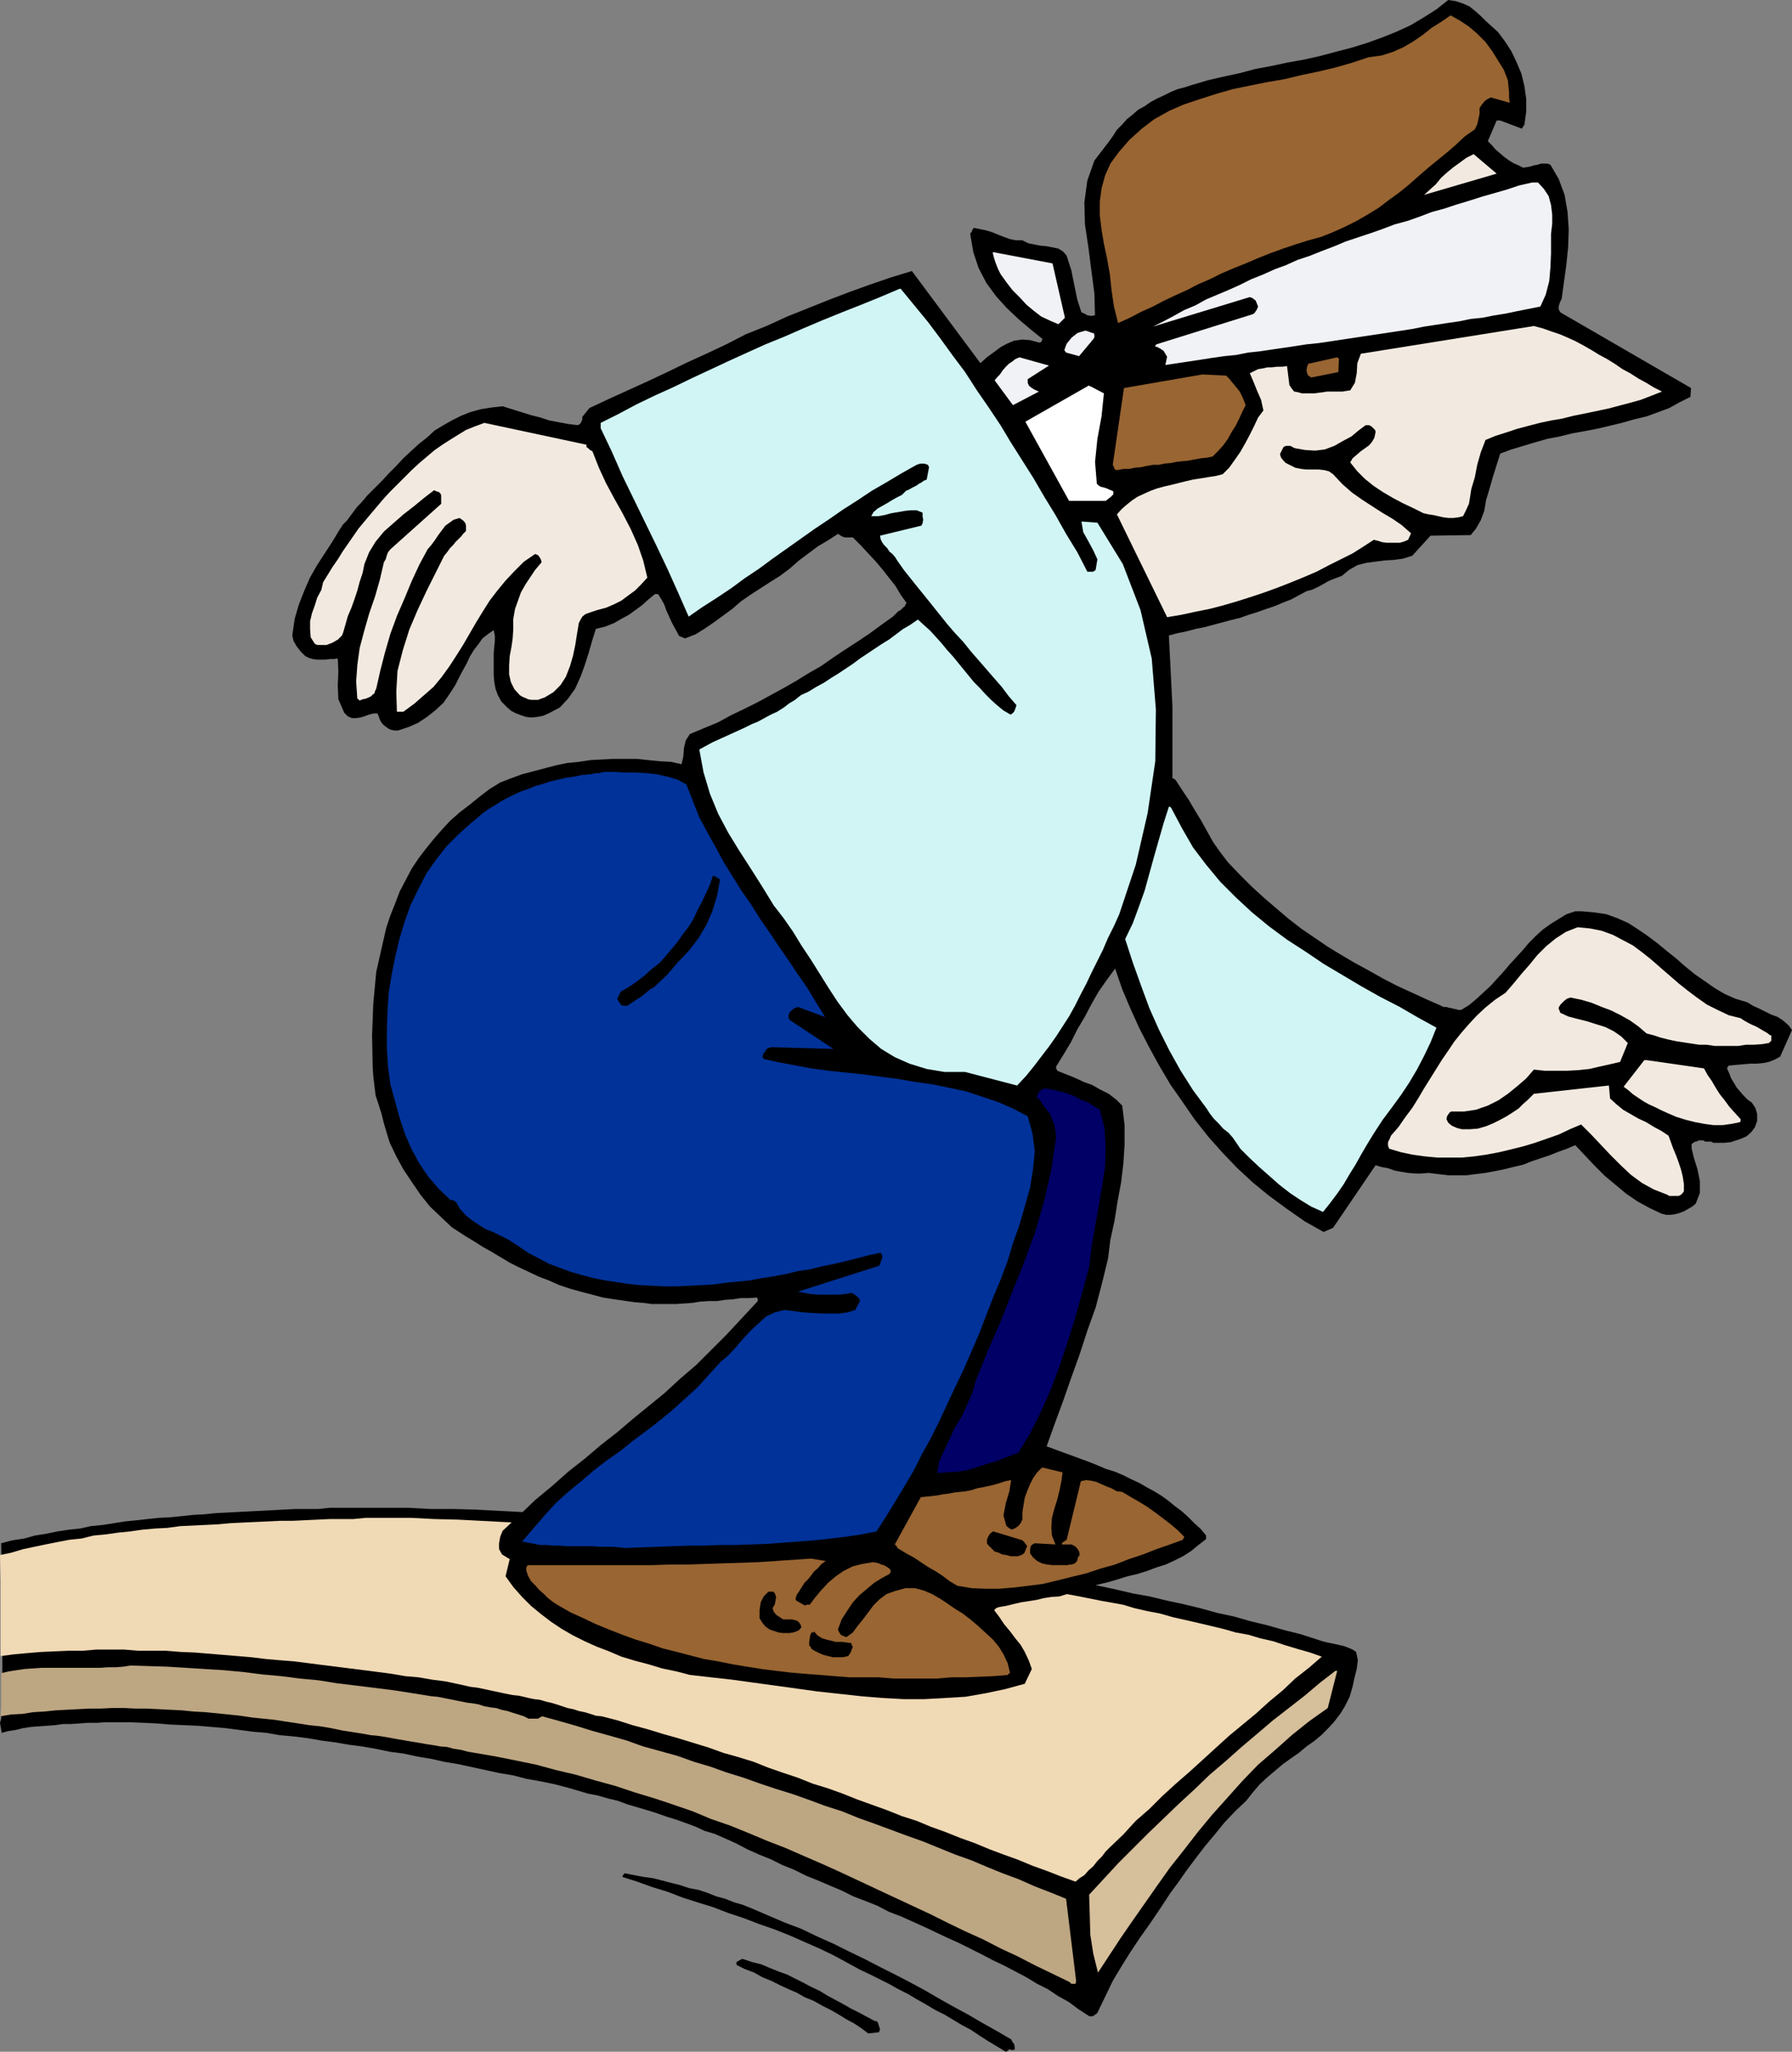
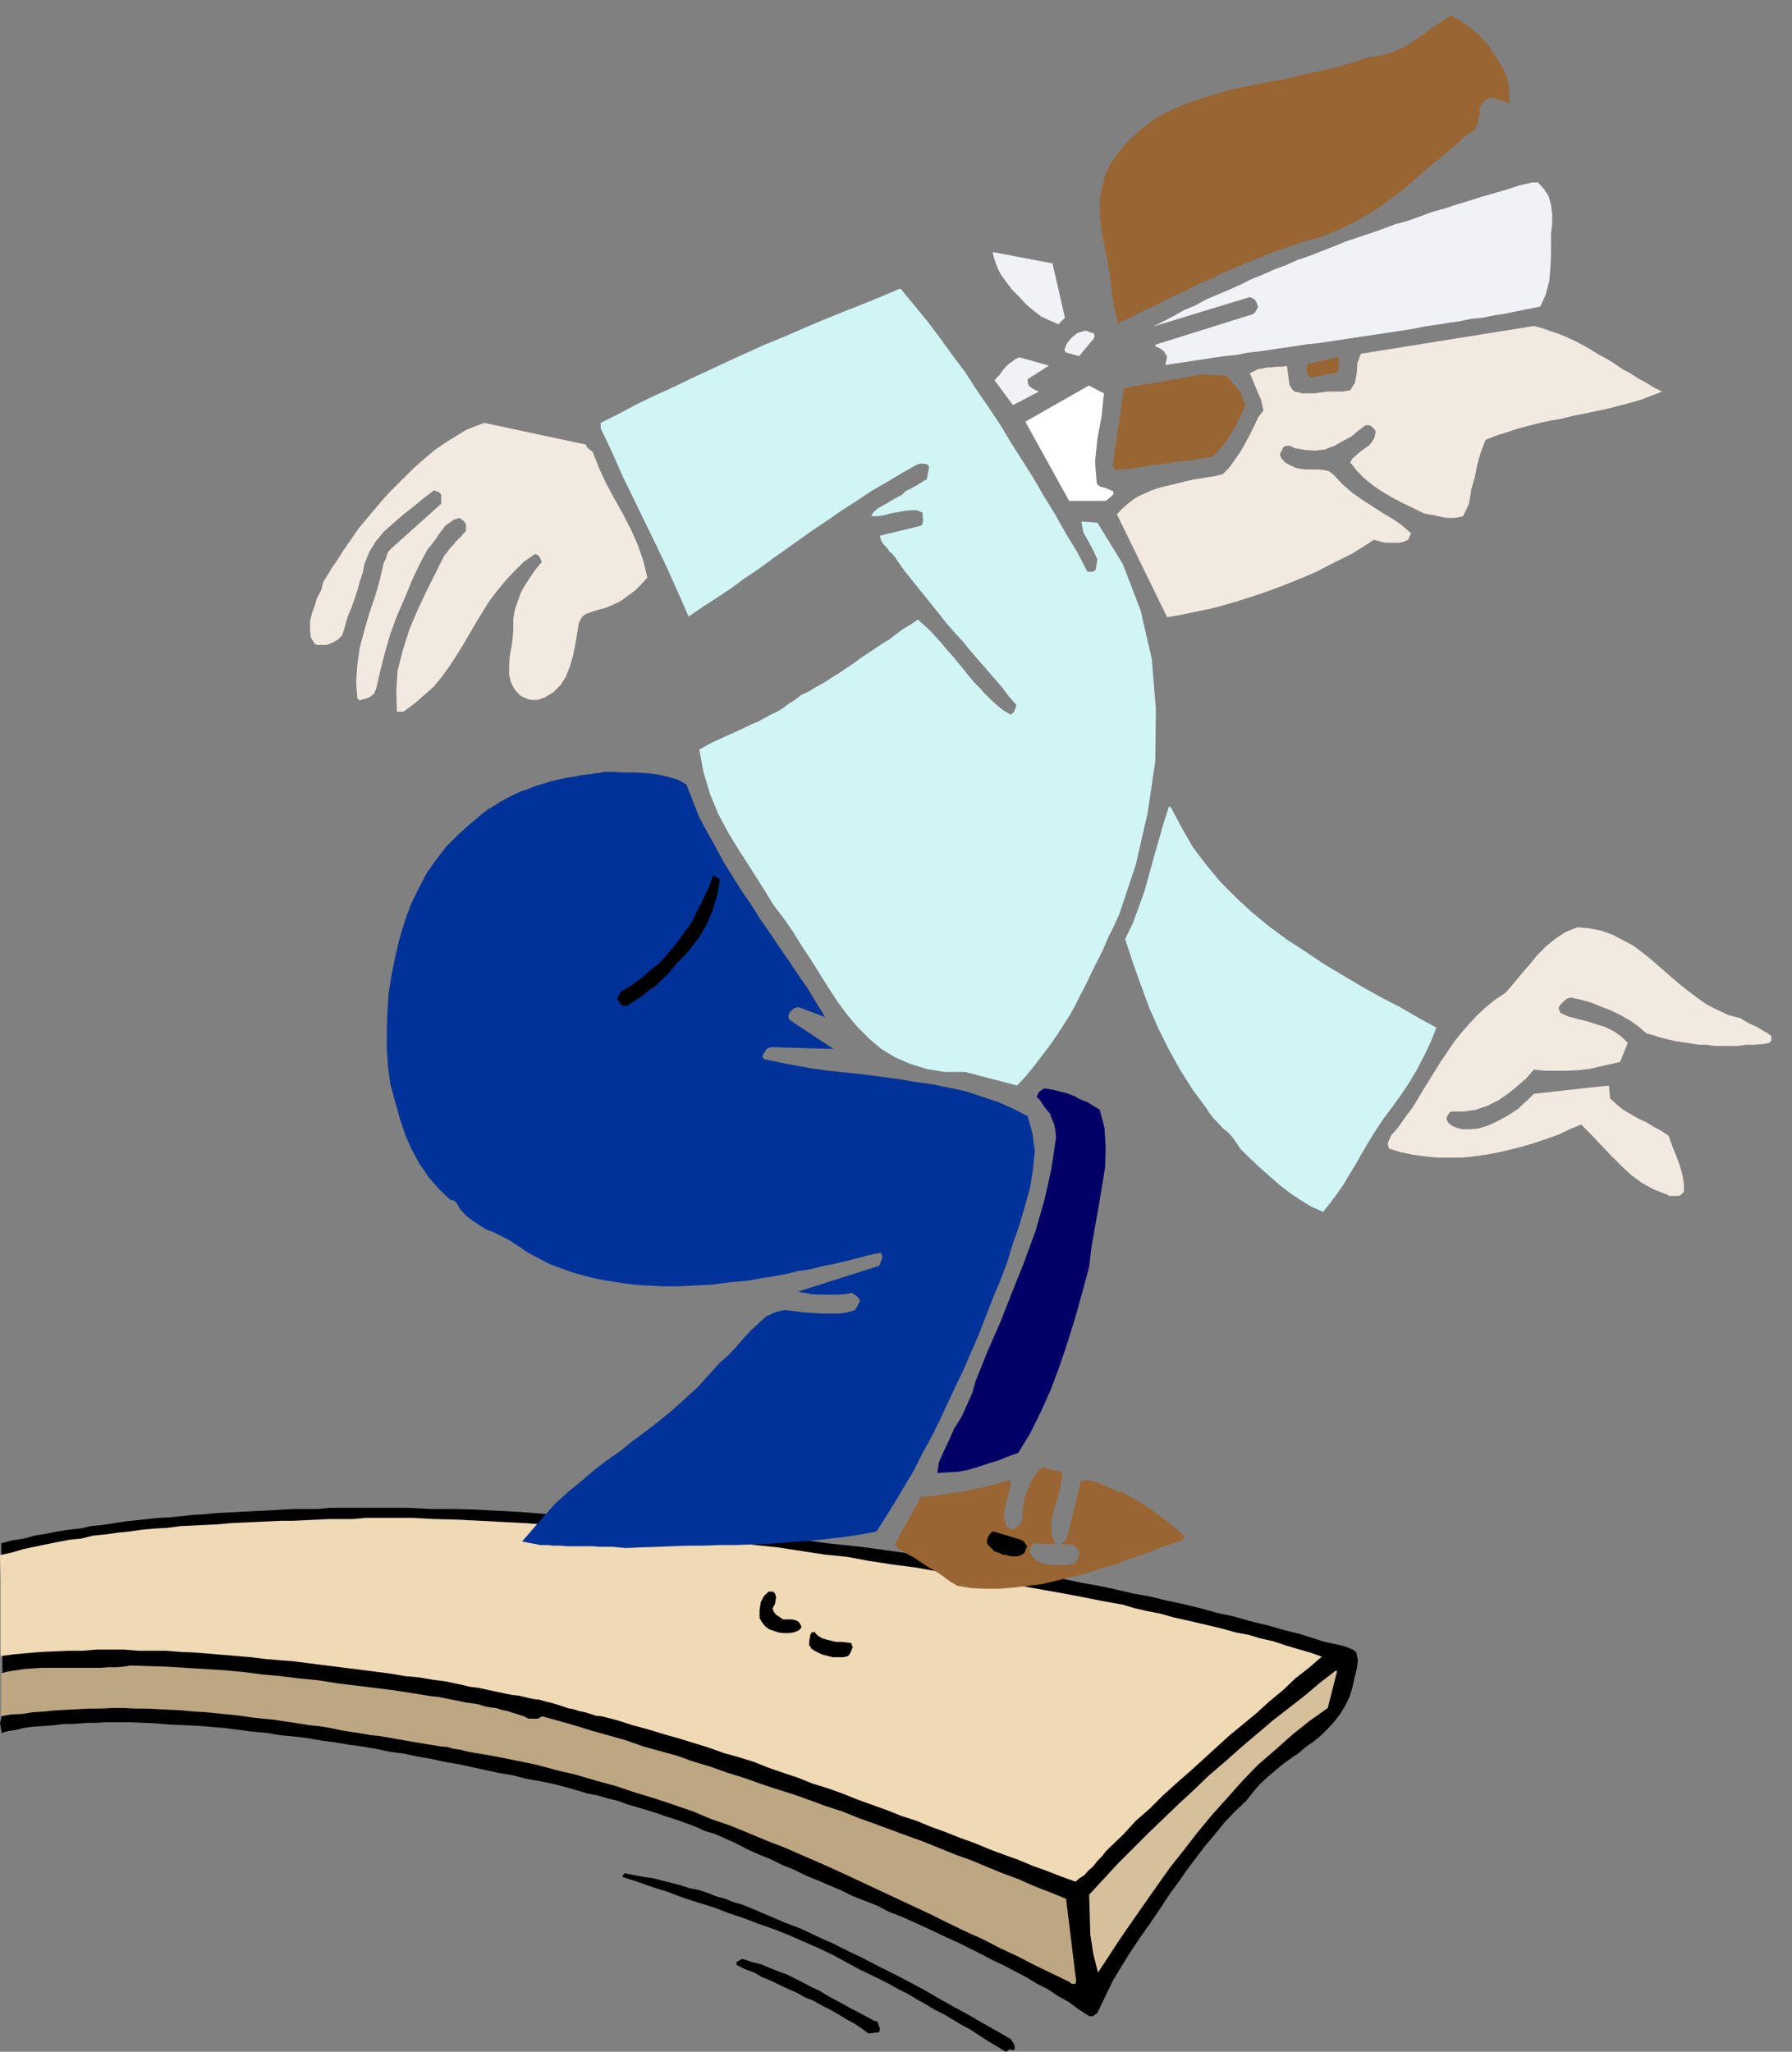
<svg xmlns="http://www.w3.org/2000/svg" xmlns:ns1="http://sodipodi.sourceforge.net/DTD/sodipodi-0.dtd" xmlns:ns2="http://www.inkscape.org/namespaces/inkscape" version="1.0" width="129.724mm" height="148.543mm" id="svg30" ns1:docname="Blindly Diving In.wmf">
  <rect width="100%" height="100%" fill="#808080" stroke="none" />
  <ns1:namedview id="namedview30" pagecolor="#ffffff" bordercolor="#000000" borderopacity="0.25" ns2:showpageshadow="2" ns2:pageopacity="0.0" ns2:pagecheckerboard="0" ns2:deskcolor="#d1d1d1" ns2:document-units="mm" />
  <defs id="defs1">
    <pattern id="WMFhbasepattern" patternUnits="userSpaceOnUse" width="6" height="6" x="0" y="0" />
  </defs>
  <path style="fill:#000000;fill-opacity:1;fill-rule:evenodd;stroke:none" d="m 99.384,412.583 h 5.979 6.302 l 6.141,0.323 h 6.141 l 6.141,0.162 6.141,0.323 6.141,0.323 6.141,0.485 6.302,0.323 5.979,0.485 6.302,0.646 5.979,0.323 6.141,0.646 6.302,0.646 5.818,0.646 6.141,0.646 1.939,0.485 2.101,0.323 1.778,0.162 1.939,0.162 1.616,0.162 1.778,0.162 1.939,0.162 1.778,0.485 4.686,0.485 4.686,0.485 4.525,0.646 4.686,0.485 4.525,0.485 4.848,0.646 4.525,0.646 4.686,0.646 4.525,0.646 4.686,0.646 4.848,0.808 4.525,0.808 4.686,0.646 4.525,0.808 4.686,0.808 4.686,0.808 4.686,0.97 4.525,0.97 4.686,0.808 4.525,0.97 4.848,1.131 4.525,0.808 4.686,1.131 4.525,0.97 4.686,1.131 4.686,1.293 4.525,0.97 4.525,1.293 4.686,1.131 4.525,1.293 4.525,1.131 4.525,1.454 1.454,0.485 1.293,0.323 1.616,0.323 1.454,0.323 1.454,0.323 1.293,0.485 1.131,0.485 0.97,0.646 0.485,2.263 -0.323,2.424 -0.646,2.586 -0.485,2.263 -0.808,2.747 -1.293,2.586 -1.293,2.101 -1.616,2.101 -1.616,1.778 -1.939,1.939 -1.939,1.616 -2.101,1.454 -2.101,1.778 -2.101,1.454 -2.262,1.616 -2.101,1.778 -2.101,1.778 -2.101,1.939 -1.939,2.263 -1.778,2.262 -3.07,2.909 -2.909,3.071 -2.747,3.394 -2.586,3.071 -2.586,3.394 -2.424,3.232 -2.262,3.232 -2.262,3.071 -2.747,4.202 -2.747,4.04 -2.747,3.879 -2.586,3.879 -2.424,3.879 -2.424,4.04 -2.101,4.363 -2.101,4.363 -0.323,0.323 -0.323,0.162 -0.323,0.323 -0.485,0.162 h -0.162 -0.323 -0.162 l -0.323,-0.162 -2.747,-1.778 -2.586,-1.939 -2.909,-1.616 -2.909,-1.939 -2.909,-1.454 -2.909,-1.778 -3.07,-1.616 -3.07,-1.616 -3.07,-1.454 -3.07,-1.616 -2.909,-1.454 -3.232,-1.616 -3.232,-1.454 -3.07,-1.454 -3.07,-1.454 -3.232,-1.454 -3.232,-1.454 -3.394,-1.293 -3.07,-1.616 -3.232,-1.293 -3.394,-1.293 -3.232,-1.616 -3.07,-1.293 -3.394,-1.454 -3.232,-1.293 -3.232,-1.616 -3.232,-1.293 -3.232,-1.616 -3.232,-1.293 -3.232,-1.454 -3.07,-1.616 -3.232,-1.454 -2.586,-1.131 -2.747,-0.808 -2.424,-1.131 -2.586,-0.97 -2.747,-0.97 -2.586,-0.808 -2.747,-0.97 -2.586,-0.808 -2.747,-0.808 -2.747,-0.808 -2.586,-0.97 -2.747,-0.646 -2.747,-0.808 -2.586,-0.485 -2.747,-0.808 -2.747,-0.808 -3.717,-0.97 -3.878,-0.808 -3.717,-0.646 -3.717,-0.97 -3.878,-0.646 -3.717,-0.808 -3.717,-0.808 -3.717,-0.808 -3.878,-0.646 -3.555,-0.808 -3.878,-0.646 -3.717,-0.808 -3.717,-0.485 -3.878,-0.808 -3.717,-0.646 -3.717,-0.485 -3.717,-0.646 -3.717,-0.485 -3.717,-0.646 -3.878,-0.485 -3.717,-0.323 -3.717,-0.646 -3.717,-0.323 -3.717,-0.485 -3.717,-0.485 -3.717,-0.323 -3.878,-0.323 -3.555,-0.162 -3.878,-0.162 -3.878,-0.323 -3.555,-0.162 -3.717,-0.162 h -2.424 -2.101 -2.262 l -2.262,0.162 h -2.424 l -2.262,0.162 -2.262,0.162 h -2.262 l -2.262,0.323 -2.262,0.162 -2.262,0.162 -2.101,0.162 -2.101,0.323 -1.939,0.485 -2.101,0.323 -1.778,0.485 L 0.323,473.347 0.162,472.377 0,471.407 0.323,470.276 0.646,458.317 V 446.358 l -0.162,-11.797 -0.162,-12.282 3.07,-0.808 3.232,-0.485 2.909,-0.808 3.07,-0.485 3.07,-0.646 3.232,-0.485 3.07,-0.323 2.909,-0.646 3.232,-0.323 3.07,-0.485 3.07,-0.485 3.232,-0.323 2.909,-0.323 3.07,-0.323 3.232,-0.162 3.07,-0.323 3.07,-0.323 3.07,-0.162 3.07,-0.323 3.232,-0.162 3.07,-0.162 3.07,-0.162 3.232,-0.162 3.07,-0.162 2.909,-0.162 3.232,-0.162 h 3.07 3.232 l 3.07,-0.323 h 2.909 3.232 z" id="path1" />
  <path style="fill:#f0d9b5;fill-opacity:1;fill-rule:evenodd;stroke:none" d="m 106.333,415.33 h 6.302 l 6.141,0.323 6.464,0.162 6.302,0.323 6.141,0.323 6.302,0.323 6.302,0.485 6.302,0.323 6.141,0.646 6.302,0.485 6.302,0.646 6.302,0.646 6.302,0.485 5.979,0.646 6.464,0.808 6.302,0.808 6.141,0.646 6.302,0.97 6.302,0.97 6.302,0.646 6.141,1.131 6.302,0.97 6.302,0.808 6.302,1.131 6.302,1.131 6.302,0.97 6.302,0.97 6.141,1.293 6.464,1.131 6.141,1.131 6.464,1.293 6.302,1.131 3.232,0.97 3.555,0.808 3.394,0.646 3.394,0.97 3.555,0.808 3.555,0.808 3.394,0.808 3.394,0.808 3.394,0.97 3.555,0.646 3.232,0.97 3.555,0.808 3.394,1.131 3.232,0.97 3.394,0.97 3.232,1.131 -3.555,3.071 -3.717,2.909 -3.394,3.232 -3.717,3.071 -3.555,3.232 -3.717,3.071 -3.717,3.071 -3.555,3.232 -3.717,3.394 -3.555,3.232 -3.717,3.232 -3.717,3.394 -3.555,3.555 -3.717,3.232 -3.394,3.717 -3.717,3.555 -1.131,1.131 -0.97,1.293 -1.293,1.293 -1.131,1.454 -1.293,1.131 -1.131,1.293 -1.293,0.808 -1.131,0.97 -4.04,-1.454 -3.717,-1.454 -4.04,-1.454 -3.878,-1.616 -4.04,-1.454 -3.878,-1.454 -3.878,-1.616 -4.04,-1.454 -4.04,-1.616 -4.04,-1.454 -3.878,-1.616 -4.04,-1.293 -4.04,-1.616 -4.04,-1.454 -4.04,-1.454 -4.04,-1.616 -4.04,-1.454 -4.202,-1.293 -4.04,-1.616 -3.878,-1.293 -4.202,-1.454 -4.04,-1.616 -4.202,-1.293 -4.04,-1.131 -4.04,-1.454 -4.202,-1.293 -4.202,-1.293 -4.04,-1.131 -4.202,-1.293 -4.202,-1.131 -4.04,-1.293 -4.363,-1.131 -1.616,-0.162 -1.454,-0.485 -1.616,-0.485 -1.616,-0.323 -1.454,-0.485 -1.616,-0.323 -1.454,-0.485 -1.454,-0.485 -1.616,-0.485 -1.454,-0.323 -1.616,-0.485 -1.454,-0.162 -1.616,-0.323 -1.293,-0.323 -1.454,-0.323 -1.616,-0.162 -2.424,-0.485 -2.262,-0.485 -2.262,-0.485 -2.262,-0.485 -2.424,-0.323 -2.101,-0.485 -2.262,-0.485 -2.262,-0.485 -3.717,-0.485 -3.717,-0.646 -3.717,-0.323 -3.717,-0.646 -3.717,-0.485 -3.717,-0.485 -3.878,-0.485 -3.878,-0.485 -3.878,-0.485 -3.717,-0.485 -3.878,-0.485 -4.04,-0.323 -3.717,-0.323 -3.878,-0.485 -3.878,-0.323 -3.878,-0.323 -3.878,-0.323 -3.878,-0.323 -3.878,-0.162 -4.04,-0.323 h -3.717 -3.878 l -3.878,-0.323 H 30.058 26.341 l -3.717,0.323 h -3.878 l -3.717,0.162 -3.717,0.162 -3.878,0.323 -3.555,0.323 -3.717,0.485 v -6.787 -6.949 -6.787 L 0,425.511 l 3.07,-0.646 3.232,-0.97 3.07,-0.646 3.07,-0.646 3.232,-0.646 3.394,-0.646 3.232,-0.323 3.232,-0.808 3.394,-0.323 3.394,-0.485 3.232,-0.323 3.394,-0.485 3.555,-0.323 3.232,-0.162 3.555,-0.485 3.394,-0.162 3.394,-0.162 3.394,-0.162 3.555,-0.323 3.232,-0.162 3.555,-0.162 3.394,-0.162 3.394,-0.162 h 3.394 l 3.394,-0.162 3.394,-0.162 3.394,-0.162 h 3.232 3.232 l 3.394,-0.323 h 3.07 z" id="path2" />
  <path style="fill:#bda682;fill-opacity:1;fill-rule:evenodd;stroke:none" d="m 35.714,455.732 5.171,0.162 5.01,0.162 5.171,0.323 5.171,0.323 5.171,0.323 5.171,0.485 5.01,0.646 5.333,0.485 5.01,0.646 5.171,0.485 5.01,0.808 5.333,0.646 5.171,0.646 5.171,0.646 5.171,0.808 5.01,0.808 1.778,0.162 1.616,0.323 1.616,0.323 1.616,0.323 1.616,0.323 1.616,0.323 1.454,0.162 1.778,0.323 1.454,0.485 1.778,0.323 1.454,0.162 1.454,0.485 1.616,0.323 1.454,0.485 1.616,0.485 1.454,0.485 0.646,0.323 0.646,0.323 h 0.646 0.646 0.808 0.485 l 0.485,-0.323 0.646,-0.323 4.686,1.293 4.525,1.293 4.686,1.454 4.686,1.293 4.525,1.293 4.525,1.616 4.686,1.293 4.686,1.293 4.525,1.616 4.363,1.293 4.525,1.616 4.686,1.454 4.525,1.616 4.363,1.454 4.686,1.454 4.525,1.616 4.363,1.616 4.525,1.454 4.363,1.778 4.525,1.616 4.363,1.616 4.363,1.616 4.525,1.616 4.363,1.778 4.363,1.778 4.525,1.616 4.202,1.778 4.363,1.778 4.363,1.616 4.363,1.939 4.202,1.616 4.363,1.778 2.747,22.463 -0.162,0.808 h -0.485 -0.646 l -0.485,-0.485 -4.686,-2.263 -4.686,-2.263 -4.686,-2.424 -4.848,-2.263 -4.686,-2.424 -5.01,-2.263 -4.686,-2.263 -4.848,-2.424 -4.848,-2.263 -4.848,-2.263 -4.848,-2.262 -5.171,-2.424 -4.848,-2.263 -5.01,-2.262 -4.848,-2.101 -5.171,-2.263 -5.01,-1.939 -5.01,-2.101 -5.171,-2.101 -5.171,-1.778 -5.01,-2.101 -5.171,-1.778 -5.333,-1.778 -5.333,-1.616 -5.333,-1.778 -5.333,-1.454 -5.494,-1.616 -5.494,-1.293 -5.333,-1.454 -5.494,-1.131 -5.656,-1.131 -5.656,-0.97 -1.939,-0.323 -1.778,-0.485 -2.101,-0.323 -1.778,-0.485 -1.939,-0.162 -1.778,-0.323 -2.101,-0.323 -1.778,-0.323 -2.101,-0.323 -1.778,-0.323 -1.939,-0.323 -1.778,-0.323 -1.778,-0.323 -2.101,-0.323 -1.778,-0.162 -1.778,-0.323 -3.07,-0.485 -3.07,-0.485 -3.07,-0.646 -2.909,-0.485 -3.07,-0.323 -3.07,-0.485 -3.232,-0.485 -3.07,-0.485 -3.232,-0.323 -3.07,-0.323 -3.232,-0.485 -3.07,-0.323 -3.232,-0.323 -3.232,-0.323 -3.07,-0.162 -3.232,-0.323 -3.232,-0.162 -3.232,-0.162 -3.232,-0.162 h -3.07 l -3.07,-0.162 h -3.232 l -3.07,0.162 h -3.07 l -3.232,0.162 -3.07,0.162 -3.07,0.162 -3.07,0.323 -2.909,0.162 -3.07,0.485 -3.07,0.162 -2.909,0.485 0.162,-2.909 v -3.071 -2.909 -2.909 l 2.101,-0.485 2.101,-0.323 2.101,-0.323 2.424,-0.162 2.262,-0.162 h 2.262 2.424 2.262 2.262 2.262 2.424 2.262 l 2.101,-0.162 h 2.101 l 2.101,-0.162 z" id="path3" />
  <path style="fill:#d6bf9b;fill-opacity:1;fill-rule:evenodd;stroke:none" d="m 365.377,457.186 h 0.162 0.323 l -2.586,10.181 -5.01,3.555 -4.848,3.879 -4.525,4.04 -4.686,4.04 -4.363,4.525 -4.04,4.525 -4.202,4.687 -3.878,4.687 -3.878,5.01 -3.717,4.687 -3.555,5.01 -3.394,4.848 -3.394,4.848 -3.232,4.687 -3.07,4.687 -3.07,4.687 -1.293,-5.171 -0.808,-5.171 -0.162,-5.656 -0.162,-5.333 4.04,-4.363 3.878,-4.202 4.202,-4.202 4.04,-4.04 4.202,-4.04 4.202,-4.04 4.202,-3.879 4.202,-4.04 4.363,-3.717 4.363,-3.879 4.202,-3.555 4.363,-3.717 4.363,-3.394 4.363,-3.394 4.202,-3.555 z" id="path4" />
  <path style="fill:#000000;fill-opacity:1;fill-rule:evenodd;stroke:none" d="m 171.134,512.617 2.424,0.485 2.586,0.485 2.424,0.323 2.586,0.646 2.424,0.646 2.586,0.646 2.424,0.808 2.586,0.485 2.424,0.808 2.424,0.97 2.424,0.646 2.424,0.97 2.262,0.646 2.424,0.97 2.262,0.97 2.262,0.97 4.525,1.939 4.686,1.778 4.363,2.101 4.363,1.939 4.202,2.101 4.363,2.101 4.04,2.101 4.202,2.101 4.04,2.101 4.202,2.263 3.878,2.262 4.04,2.263 3.878,2.101 3.878,2.263 4.04,2.263 3.878,2.262 0.323,0.646 0.485,0.646 0.162,0.808 v 0.646 l -0.323,0.162 h -0.323 -0.323 l -0.323,-0.162 h -0.323 l -0.162,0.323 -0.323,0.162 -0.323,0.162 -2.424,-1.454 -2.424,-1.454 -2.262,-1.454 -2.424,-1.616 -2.424,-1.293 -2.424,-1.454 -2.424,-1.454 -2.586,-1.293 -2.424,-1.454 -2.586,-1.454 -2.424,-1.454 -2.586,-1.293 -2.586,-1.454 -2.586,-1.293 -2.586,-1.293 -2.747,-1.293 -3.555,-1.939 -3.878,-2.101 -3.717,-1.778 -4.04,-1.778 -4.04,-1.778 -4.04,-1.616 -4.202,-1.454 -4.202,-1.616 -4.363,-1.454 -4.202,-1.616 -4.202,-1.293 -4.04,-1.293 -4.202,-1.616 -4.202,-1.293 -4.04,-1.454 -4.04,-1.293 v -0.323 l 0.323,-0.323 0.162,-0.323 z" id="path5" />
  <path style="fill:#000000;fill-opacity:1;fill-rule:evenodd;stroke:none" d="m 203.293,536.05 2.424,0.808 2.586,0.646 2.262,0.97 2.424,0.97 2.262,0.808 2.262,1.131 2.262,1.131 2.101,1.131 2.424,1.131 2.101,1.293 2.101,1.131 2.101,1.131 2.262,1.293 2.262,1.131 2.101,1.131 2.101,1.131 h 0.323 l 0.323,0.162 0.162,0.162 0.646,1.939 v 0 l -0.162,0.323 v 0.162 l -0.162,0.323 -2.909,0.323 -1.939,-1.454 -1.939,-1.293 -2.101,-1.131 -2.101,-1.293 -2.262,-1.293 -2.262,-1.131 -2.262,-1.293 -2.424,-0.97 -2.262,-1.293 -2.262,-0.97 -2.424,-1.131 -2.262,-1.131 -2.424,-0.97 -2.262,-1.293 -2.586,-0.97 -2.262,-1.131 v -0.323 -0.162 -0.162 -0.162 l 1.454,-0.808 h 0.162 z" id="path6" />
-   <path style="fill:#000000;fill-opacity:1;fill-rule:evenodd;stroke:none" d="m 396.243,0 2.101,0.323 1.939,0.646 1.778,0.808 1.616,1.293 1.454,1.293 1.454,1.454 1.616,1.454 1.616,1.454 1.939,2.586 1.778,2.747 1.454,3.071 1.293,3.071 0.808,3.394 0.485,3.555 v 3.394 l -0.485,3.555 -0.323,0.485 -0.162,0.323 h -0.162 v 0.323 l -5.979,-2.262 h -0.323 -0.162 -0.323 -0.162 l -2.424,5.656 1.131,1.131 0.97,1.131 1.131,0.97 1.131,0.97 1.293,0.97 1.293,0.808 1.454,0.646 1.293,0.646 0.97,-0.162 0.97,-0.162 0.97,-0.323 0.97,-0.162 0.97,-0.323 h 0.808 0.97 l 0.808,0.323 2.262,3.879 1.616,4.363 0.808,4.687 0.323,4.687 -0.162,4.848 -0.485,4.848 -0.646,4.687 -0.646,4.687 -0.485,0.97 -0.323,1.131 v 0.808 l 0.485,0.808 35.714,20.686 -0.162,2.424 -2.909,1.454 -2.909,1.616 -3.07,1.131 -3.07,1.131 -3.394,0.808 -3.394,0.97 -3.394,0.808 -3.394,0.808 -3.394,0.646 -3.555,0.646 -3.232,0.808 -3.394,0.646 -3.394,0.97 -3.232,0.97 -3.232,0.97 -3.07,1.131 -0.97,3.071 -0.97,3.071 -0.97,3.394 -0.97,3.232 -0.485,2.909 -0.97,2.586 -1.293,2.263 -1.454,1.778 -10.989,0.162 -5.01,5.495 -2.586,0.808 -2.424,0.323 -2.586,0.162 -2.586,0.323 -2.424,0.323 -2.424,0.646 -2.262,1.293 -1.939,1.616 -1.293,0.485 -1.293,0.485 -1.131,0.485 -1.131,0.646 -1.131,0.646 -1.293,0.646 -1.131,0.485 -1.293,0.323 -2.101,1.131 -2.101,1.131 -2.101,0.808 -2.262,0.97 -2.424,0.808 -2.262,0.808 -2.586,0.808 -2.262,0.808 -2.586,0.646 -2.424,0.646 -2.424,0.646 -2.424,0.646 -2.424,0.485 -2.424,0.646 -2.424,0.485 -2.424,0.646 0.485,9.535 0.485,9.858 v 9.858 9.858 h 0.162 0.162 l 0.323,0.323 h 0.162 l 1.778,2.747 1.939,2.909 1.616,2.747 1.778,2.909 1.616,2.909 1.616,2.909 1.939,2.747 2.101,2.747 3.394,3.555 3.07,3.071 3.555,3.232 3.394,2.909 3.232,2.747 3.555,2.747 3.555,2.424 3.555,2.424 3.717,2.263 3.555,2.101 3.878,2.101 3.717,2.101 4.04,2.101 3.878,1.778 4.202,1.939 4.04,1.778 0.646,0.323 h 0.808 l 0.485,0.162 0.808,0.162 0.646,0.162 0.808,0.162 0.485,0.162 h 0.808 l 2.101,-1.293 1.939,-1.616 1.939,-1.778 1.939,-1.778 1.778,-1.939 1.778,-1.939 1.778,-2.101 1.778,-1.939 1.778,-1.939 1.778,-2.101 1.778,-1.778 1.939,-1.778 2.262,-1.616 2.101,-1.293 2.101,-1.293 2.424,-0.808 h 0.646 0.646 0.323 0.162 l 3.555,0.323 3.232,0.485 3.07,1.131 2.909,1.293 2.747,1.778 2.586,1.778 2.586,1.939 2.747,2.263 2.424,1.939 2.586,2.263 2.586,2.101 2.586,1.778 2.747,1.939 2.747,1.616 2.909,1.293 3.232,0.97 1.616,0.97 1.778,0.808 1.616,0.808 1.616,0.808 1.778,0.646 1.454,0.97 1.454,1.293 0.97,1.293 -3.232,7.272 -1.454,0.808 -1.616,0.646 -1.616,0.323 -1.778,0.162 h -1.778 l -1.778,0.162 -1.939,0.162 -1.616,0.162 h -0.323 l -0.323,0.162 -0.162,0.323 -0.162,0.323 0.646,1.454 0.485,1.293 0.808,1.293 0.646,1.131 0.97,1.131 0.97,1.131 1.131,1.131 1.131,0.808 0.97,1.454 0.485,1.616 v 1.939 l -0.646,1.778 -0.97,1.293 -1.293,1.131 -1.454,0.646 -1.454,0.485 -1.454,0.485 -1.616,0.162 h -1.616 -1.454 l -0.646,-0.323 h -0.808 -0.808 l -0.485,-0.323 h -0.646 -0.646 l -0.646,0.323 h -0.323 l -0.97,0.646 v 1.131 l 0.323,1.454 0.323,1.293 0.97,3.071 0.646,3.232 v 3.232 l -1.131,2.909 -0.97,0.808 -1.131,0.646 -1.131,0.646 -1.293,0.485 -1.131,0.323 -1.293,0.162 h -1.131 l -1.293,-0.323 -3.394,-1.616 -3.232,-1.778 -3.07,-2.101 -2.909,-2.424 -2.909,-2.424 -2.747,-2.747 -2.747,-2.909 -2.586,-2.747 -2.262,0.97 -2.262,0.808 -2.424,0.97 -2.424,0.808 -2.424,0.808 -2.424,0.97 -2.747,0.646 -2.586,0.646 -2.424,0.485 -2.586,0.485 -2.586,0.323 -2.586,0.323 h -2.424 -2.586 l -2.747,-0.323 -2.586,-0.323 -1.939,0.162 h -1.778 l -1.939,-0.162 -1.939,-0.323 -1.778,-0.323 -1.778,-0.646 -1.778,-0.323 -1.616,-0.485 -11.635,17.13 -2.586,1.131 -5.171,-2.909 -4.848,-3.394 -4.848,-3.555 -4.363,-3.555 -4.363,-4.04 -4.04,-4.202 -3.878,-4.363 -3.717,-4.687 -3.232,-4.687 -3.394,-4.848 -3.07,-5.171 -2.747,-5.01 -2.747,-5.333 -2.424,-5.333 -2.262,-5.333 -1.939,-5.656 -2.262,3.071 -2.262,3.232 -1.939,3.394 -1.778,3.394 -2.101,3.555 -1.778,3.555 -1.939,3.232 -2.101,3.394 v 0.323 l 0.162,0.485 0.162,0.162 v 0.162 l 2.424,0.97 2.424,0.97 2.424,1.131 2.262,0.808 2.262,1.293 2.262,1.131 2.101,1.616 1.616,1.616 0.646,5.333 v 5.333 l -0.323,5.171 -0.646,5.333 -0.97,5.171 -0.808,5.171 -1.131,5.171 -0.646,5.171 -1.616,6.626 -1.778,6.787 -2.262,6.303 -2.101,6.464 -2.262,6.303 -2.262,6.464 -2.262,6.141 -2.262,6.303 11.474,4.202 2.424,0.97 2.262,0.97 2.586,0.808 2.262,0.97 2.262,1.131 2.101,0.97 1.939,1.131 2.101,1.131 2.101,1.293 1.778,1.293 1.778,1.454 1.939,1.454 1.778,1.616 1.616,1.616 1.778,1.616 1.454,1.778 v 0.323 0.162 0.323 0.162 l -2.101,1.616 -1.939,1.616 -2.262,1.454 -2.262,1.131 -2.424,1.131 -2.586,0.808 -2.586,0.97 -2.586,0.808 -2.747,0.646 -2.586,0.808 -2.747,0.808 -2.747,0.646 -2.586,0.808 -2.909,0.808 -2.424,0.808 -2.586,0.808 -2.262,0.162 -2.101,0.323 -1.939,0.485 -2.101,0.323 -2.101,0.323 -2.101,0.485 -1.939,0.485 -1.939,0.323 -0.485,0.162 -0.485,0.162 -0.162,0.323 -0.323,0.162 1.454,1.939 1.293,1.939 1.616,1.939 1.454,1.939 1.454,1.778 1.131,1.939 1.131,2.424 0.808,2.262 -1.939,4.04 -5.333,1.454 -5.333,1.131 -5.494,0.97 -5.494,0.323 -5.818,0.323 h -5.656 l -5.979,-0.323 -5.818,-0.485 -5.818,-0.646 -5.979,-0.646 -5.818,-0.808 -5.818,-0.808 -5.979,-0.808 -5.818,-0.808 -5.818,-0.646 -5.656,-0.646 -3.717,-0.97 -3.878,-0.808 -3.717,-1.131 -3.717,-0.97 -3.717,-1.131 -3.394,-1.454 -3.394,-1.293 -3.232,-1.454 -3.232,-1.616 -3.07,-1.778 -2.909,-1.939 -2.747,-2.101 -2.747,-2.263 -2.424,-2.424 -2.424,-2.747 -2.101,-2.909 1.131,-4.687 -2.101,-1.293 -0.808,-1.454 v -1.616 l 0.323,-1.778 0.646,-1.616 4.525,-4.202 4.363,-4.202 4.686,-3.879 4.363,-3.879 4.525,-3.555 4.363,-3.717 4.363,-3.394 4.363,-3.717 4.363,-3.555 4.363,-3.555 4.202,-3.879 4.525,-3.879 4.04,-4.04 4.202,-4.202 4.363,-4.687 4.202,-4.525 v -0.323 -0.162 l -0.162,-0.323 v -0.162 l -2.262,0.162 h -2.262 l -2.101,0.323 -2.262,0.162 -2.101,0.323 h -2.262 l -2.424,0.162 -1.939,0.323 -2.262,0.162 -2.262,0.162 h -2.262 -2.262 -2.262 l -2.262,-0.323 -2.262,-0.162 -2.262,-0.323 -3.394,-0.485 -3.07,-0.485 -3.07,-0.808 -3.07,-0.808 -2.909,-0.808 -2.909,-0.97 -2.909,-1.293 -2.586,-0.97 -2.747,-1.293 -2.747,-1.293 -2.586,-1.293 -2.424,-1.454 -2.424,-1.454 -2.586,-1.454 -2.262,-1.454 -2.424,-1.454 -3.717,-2.424 -3.07,-2.909 -2.909,-2.747 -2.586,-3.232 -2.424,-3.555 -2.262,-3.394 -1.939,-3.555 -1.778,-3.717 -0.808,-2.586 -0.808,-2.747 -0.646,-2.586 -0.808,-2.586 -0.808,-2.424 -0.323,-2.586 -0.323,-2.747 -0.162,-2.586 -0.162,-8.565 0.323,-8.565 0.808,-8.727 1.939,-8.565 0.808,-3.555 1.131,-3.394 1.293,-3.232 1.293,-3.394 1.616,-3.071 1.616,-3.071 1.939,-2.909 2.101,-2.747 2.101,-2.586 2.262,-2.586 2.262,-2.424 2.586,-2.262 2.747,-2.101 2.586,-2.101 2.747,-2.101 2.909,-1.778 2.909,-1.131 3.07,-1.131 3.07,-0.808 3.07,-0.808 3.07,-0.808 3.07,-0.646 3.232,-0.323 3.232,-0.485 3.07,-0.162 3.07,-0.162 h 3.232 3.232 l 3.07,0.323 3.232,0.323 3.07,0.162 2.909,0.646 0.485,-2.101 0.162,-2.262 0.485,-2.101 1.131,-1.778 3.878,-1.616 3.878,-1.616 3.555,-1.939 3.717,-1.778 3.555,-1.778 3.555,-1.939 3.555,-1.939 3.394,-1.939 3.394,-2.101 3.394,-1.939 3.232,-2.263 3.394,-2.263 3.232,-2.101 3.394,-2.262 3.07,-2.263 3.394,-2.424 0.808,-0.808 0.646,-0.646 0.646,-0.323 0.646,-0.646 0.162,-0.162 0.323,-0.162 0.162,-0.485 0.323,-0.485 -1.616,-2.263 -1.454,-2.424 -1.778,-2.262 -1.778,-2.263 -1.778,-2.101 -2.101,-2.263 -2.101,-2.263 -2.101,-2.101 h -1.131 -1.131 l -0.808,-0.323 -0.97,-0.646 -2.747,1.778 -2.747,1.616 -2.586,1.939 -2.586,1.939 -2.586,2.263 -2.586,1.939 -2.586,1.616 -2.747,1.778 -2.747,1.778 -2.586,1.778 -2.424,2.101 -2.424,1.778 -2.424,1.778 -2.586,1.778 -2.586,1.616 -2.909,1.131 -1.616,-0.646 -0.97,-1.778 -0.97,-1.778 -0.808,-1.778 -0.808,-1.778 -0.485,-1.454 -0.808,-1.454 -0.808,-1.293 -0.162,-0.162 h -0.323 -0.162 -0.323 l -1.778,1.454 -1.778,1.616 -1.778,1.293 -1.778,1.293 -2.101,1.131 -1.939,1.131 -2.424,0.97 -2.586,0.646 -0.97,3.071 -0.97,3.394 -1.131,3.555 -1.131,3.071 -1.454,3.232 -1.939,2.747 -2.262,2.424 -3.07,1.616 -1.454,0.646 -1.616,0.323 -1.616,0.162 -1.454,-0.162 -1.454,-0.485 -1.293,-0.485 -1.293,-0.646 -1.131,-0.97 -1.616,-1.616 -0.97,-1.778 -0.646,-1.778 -0.323,-1.778 -0.162,-1.939 v -2.101 -1.939 -1.939 l 0.162,-1.778 0.162,-1.616 v -1.293 l -0.323,-1.616 -1.616,1.131 -1.454,1.131 -1.131,1.616 -1.131,1.454 -1.131,1.778 -0.808,1.778 -0.97,1.778 -0.97,1.778 -1.293,2.586 -1.454,2.263 -1.778,2.586 -2.262,2.101 -2.262,1.778 -2.424,1.616 -2.586,1.131 -2.909,0.97 h -0.808 l -0.97,-0.162 -0.808,-0.323 -0.646,-0.485 -0.646,-0.485 -0.323,-0.323 -0.485,-0.646 -0.323,-0.646 -0.162,-0.485 -0.162,-0.485 -0.162,-0.323 -0.162,-0.323 h -0.97 l -1.293,0.323 -1.293,0.485 -1.131,0.323 -1.131,0.162 h -1.131 l -1.131,-0.485 -0.97,-0.97 -1.616,-3.717 -0.162,-3.717 0.162,-3.879 -0.162,-3.555 -1.131,0.162 h -1.131 l -1.131,0.162 h -1.131 -1.131 l -1.131,-0.162 -1.131,-0.323 -0.97,-0.485 -1.293,-1.293 -1.131,-1.454 -0.808,-1.454 -0.323,-1.454 0.646,-4.525 1.131,-3.879 1.454,-3.717 1.616,-3.717 1.939,-3.394 2.101,-3.232 2.101,-3.232 1.939,-3.232 0.97,-1.454 1.131,-1.131 0.808,-1.131 0.97,-1.293 0.97,-1.293 0.97,-0.97 0.97,-1.131 0.808,-0.97 2.101,-2.101 1.939,-1.939 1.939,-2.101 1.939,-1.939 1.939,-2.101 2.262,-2.101 1.939,-1.778 2.262,-1.778 2.101,-1.939 2.424,-1.454 2.262,-1.293 2.586,-1.293 2.424,-0.97 2.909,-0.808 3.07,-0.485 2.909,-0.323 2.586,0.808 2.586,0.808 2.586,0.808 2.586,0.646 2.424,0.808 2.586,0.485 2.586,0.485 2.586,0.323 0.646,-0.323 0.323,-0.485 0.323,-0.808 v -0.646 l 1.939,-2.424 5.171,-2.424 5.333,-2.424 5.333,-2.424 5.494,-2.586 5.333,-2.586 5.333,-2.424 5.494,-2.586 5.333,-2.747 5.656,-2.262 5.656,-2.586 5.656,-2.262 5.656,-2.262 5.494,-2.101 5.818,-2.101 5.656,-1.939 5.818,-1.778 18.746,25.211 1.778,-1.616 1.778,-1.293 1.939,-1.454 1.778,-0.97 1.939,-0.808 2.262,-0.323 2.101,0.162 2.424,0.646 h 0.323 l 0.323,-0.162 0.162,-0.323 0.162,-0.485 -3.394,-2.747 -3.232,-2.747 -3.232,-3.071 -2.909,-3.232 -2.586,-3.555 -2.101,-4.04 -1.454,-4.363 -0.808,-4.687 v -0.485 l 0.323,-0.323 0.162,-0.323 v -0.162 l 0.162,-0.162 v -0.162 l 0.162,-0.162 0.162,-0.162 1.616,0.323 1.616,0.323 1.616,0.485 1.616,0.646 1.616,0.646 1.778,0.646 1.616,0.323 h 1.778 l 1.616,0.808 1.616,0.323 1.616,0.323 1.778,0.162 1.616,0.323 1.616,0.323 1.293,0.808 0.97,1.131 1.293,4.04 0.808,4.04 0.808,3.879 1.131,3.555 0.808,0.323 0.808,0.485 1.131,0.162 0.97,-0.162 -0.162,-5.979 -0.808,-6.141 -0.808,-6.303 -0.97,-6.464 -0.162,-5.979 0.808,-5.979 1.939,-5.495 3.717,-4.848 1.293,-1.778 1.131,-1.778 1.454,-1.454 1.293,-1.454 1.616,-1.293 1.454,-1.293 1.778,-0.97 1.616,-1.131 1.778,-0.97 1.778,-0.808 1.939,-0.97 1.939,-0.808 1.939,-0.485 1.939,-0.646 2.262,-0.646 2.101,-0.646 4.202,-0.97 4.525,-0.97 4.202,-1.131 4.363,-0.808 4.525,-0.97 4.525,-0.808 4.363,-0.97 4.202,-1.131 4.363,-1.131 4.202,-1.293 4.04,-1.454 4.04,-1.616 3.878,-1.778 3.555,-2.101 3.555,-2.262 z" id="path7" />
  <path style="fill:#996532;fill-opacity:1;fill-rule:evenodd;stroke:none" d="m 396.889,4.202 2.586,1.454 2.424,1.616 2.262,1.939 2.262,2.262 1.778,2.424 1.616,2.586 1.616,2.586 1.131,2.909 0.162,1.778 0.162,1.454 v 1.454 l 0.162,1.454 -5.171,-1.454 -0.97,0.485 -0.646,0.485 -0.808,0.97 -0.646,0.97 v 1.616 l -0.323,1.454 -0.323,1.454 -0.646,1.293 -2.747,1.939 -2.424,2.262 -2.424,2.101 -2.586,2.101 -2.747,2.262 -2.424,2.101 -2.747,2.424 -2.586,2.101 -2.909,2.101 -2.747,2.101 -2.909,1.778 -3.07,1.778 -3.232,1.616 -3.232,1.454 -3.232,1.293 -3.555,0.97 -3.555,1.131 -3.394,1.131 -3.555,1.293 -3.232,1.293 -3.394,1.454 -3.232,1.293 -3.394,1.454 -3.232,1.616 -3.07,1.293 -3.07,1.616 -3.232,1.454 -3.07,1.454 -3.07,1.616 -3.232,1.454 -3.07,1.616 -3.232,1.454 -1.131,-4.525 -0.646,-4.363 -0.485,-4.525 -0.808,-4.525 -0.808,-3.717 -0.646,-3.879 -0.485,-3.879 v -3.879 l 0.485,-3.555 0.97,-3.555 1.454,-3.232 2.101,-2.909 3.07,-3.555 3.394,-3.071 3.394,-2.586 4.04,-2.262 4.04,-1.778 4.363,-1.454 4.525,-1.454 4.525,-1.293 4.686,-0.97 4.848,-0.97 4.686,-0.808 4.686,-1.131 4.686,-0.97 4.686,-1.131 4.525,-1.293 4.363,-1.454 3.555,-0.485 3.07,-0.97 2.909,-1.293 2.747,-1.616 2.586,-1.778 2.424,-1.939 2.586,-1.616 z" id="path8" />
-   <path style="fill:#f2eae0;fill-opacity:1;fill-rule:evenodd;stroke:none" d="m 403.192,42.179 6.302,5.333 -19.877,5.818 1.616,-1.454 1.616,-1.454 1.454,-1.778 1.616,-1.454 1.778,-1.454 1.778,-1.293 1.778,-1.293 z" id="path9" />
  <path style="fill:#f0f2f5;fill-opacity:1;fill-rule:evenodd;stroke:none" d="m 419.19,49.937 h 1.616 l 1.616,1.778 1.293,1.939 0.646,2.424 0.323,2.586 v 2.586 l -0.323,2.747 v 2.747 2.586 l -0.162,3.879 -0.323,3.717 -0.97,3.717 -1.454,3.232 -3.232,0.646 -3.232,0.646 -3.07,0.646 -3.07,0.485 -3.232,0.646 -3.232,0.323 -3.07,0.646 -3.394,0.485 -3.07,0.485 -3.232,0.485 -3.232,0.646 -3.07,0.485 -3.232,0.485 -3.232,0.485 -3.232,0.485 -3.232,0.485 -3.232,0.485 -3.232,0.485 -3.232,0.485 -3.232,0.323 -3.07,0.485 -3.232,0.485 -3.394,0.485 -3.232,0.485 -3.07,0.323 -3.232,0.646 -3.232,0.323 -3.394,0.485 -3.07,0.485 -3.232,0.485 -3.232,0.485 -3.232,0.485 0.485,-2.262 -0.485,-0.808 -0.485,-0.808 -0.97,-0.646 -0.97,-0.485 h -0.323 v -0.162 -0.162 l 0.323,-0.323 26.341,-8.242 0.485,-0.323 0.323,-0.485 0.323,-0.485 0.323,-0.808 -0.323,-0.808 -0.323,-0.808 -0.808,-0.646 -0.808,-0.323 -26.502,8.08 2.909,-1.454 2.747,-1.454 2.909,-1.616 3.07,-1.293 2.909,-1.616 3.07,-1.293 3.07,-1.293 3.232,-1.454 2.909,-1.454 3.232,-1.293 3.232,-1.454 3.07,-1.131 3.232,-1.454 3.394,-1.131 3.232,-1.293 3.394,-1.293 3.07,-1.293 3.394,-1.131 3.394,-1.131 3.232,-1.131 3.394,-1.293 3.555,-0.97 3.232,-1.131 3.394,-1.293 3.555,-0.97 3.394,-1.131 3.232,-0.97 3.555,-1.131 3.394,-0.97 3.394,-0.97 3.394,-1.131 z" id="path10" />
  <path style="fill:#f0f2f5;fill-opacity:1;fill-rule:evenodd;stroke:none" d="m 271.811,69.006 16.16,3.071 3.394,14.868 -1.778,1.778 -2.262,-0.97 -2.424,-1.131 -2.101,-1.616 -1.939,-1.616 -1.939,-2.101 -1.939,-1.939 -1.616,-2.101 -1.616,-2.262 -0.646,-1.293 -0.646,-1.616 -0.485,-1.454 -0.323,-1.293 v -0.162 -0.162 z" id="path11" />
  <path style="fill:#d1f5f5;fill-opacity:1;fill-rule:evenodd;stroke:none" d="m 246.117,79.026 h 0.162 0.162 l 3.717,4.525 3.717,4.525 3.394,4.525 3.394,4.687 3.394,4.525 3.232,5.01 3.232,4.687 3.232,4.848 2.909,4.848 3.07,4.848 3.07,4.848 2.909,5.01 3.07,5.01 2.909,5.171 3.07,5.01 2.747,5.333 h 0.485 0.485 0.162 0.323 0.162 l 0.162,-0.162 0.323,-0.162 0.162,-0.162 0.485,-2.909 -1.131,-2.424 -1.293,-2.424 -1.454,-2.586 -0.485,-2.909 4.363,0.323 6.949,11.312 4.848,12.605 3.07,13.252 1.131,13.898 -0.162,14.221 -2.101,14.221 -3.232,14.06 -4.525,13.575 -1.454,3.232 -1.616,3.232 -1.454,3.394 -1.454,2.909 -1.616,3.232 -1.454,3.071 -1.616,3.071 -1.454,2.909 -1.616,2.909 -1.778,2.747 -1.778,2.747 -1.939,2.747 -2.101,2.747 -2.101,2.747 -2.101,2.586 -2.424,2.586 -14.221,-3.717 h -5.656 l -4.848,-0.808 -4.686,-1.454 -4.04,-1.778 -3.717,-2.263 -3.232,-2.747 -3.232,-3.232 -2.747,-3.232 -2.747,-3.717 -2.424,-3.717 -2.424,-3.879 -2.424,-3.879 -2.586,-3.879 -2.262,-3.717 -2.586,-3.717 -2.747,-3.555 -3.07,-5.01 -3.07,-4.848 -3.232,-5.01 -3.07,-5.01 -2.747,-5.171 -2.262,-5.495 -1.778,-5.979 -1.131,-6.141 1.778,-0.97 1.778,-0.97 1.778,-0.808 1.778,-0.808 1.778,-0.808 1.778,-0.808 1.778,-0.808 1.939,-0.97 1.616,-0.646 1.778,-0.97 1.778,-0.97 1.778,-0.808 1.778,-1.131 1.454,-1.131 1.616,-0.97 1.616,-1.293 2.101,-0.97 2.101,-1.293 2.101,-1.131 1.939,-1.293 2.101,-1.293 1.939,-1.293 1.939,-1.293 1.939,-1.454 1.939,-1.293 1.939,-1.293 1.939,-1.293 2.101,-1.293 1.939,-1.454 1.939,-1.454 1.939,-1.131 2.101,-1.454 1.778,1.616 1.616,1.454 1.616,1.778 1.454,1.616 1.454,1.778 1.616,1.778 1.454,1.778 1.454,1.778 1.454,1.778 1.454,1.778 1.616,1.616 1.454,1.616 1.616,1.616 1.616,1.454 1.778,1.454 1.939,1.131 0.485,-0.323 0.485,-0.485 0.323,-0.808 0.323,-0.97 -2.101,-2.424 -1.939,-2.586 -2.262,-2.586 -2.101,-2.424 -2.101,-2.424 -2.101,-2.424 -1.939,-2.424 -2.262,-2.424 -2.101,-2.424 -1.939,-2.424 -1.939,-2.424 -1.939,-2.424 -2.101,-2.586 -1.939,-2.424 -1.939,-2.424 -1.939,-2.747 -0.485,-0.808 -0.808,-0.97 -0.808,-0.646 -0.646,-0.97 -0.808,-0.808 -0.485,-0.646 -0.485,-0.97 -0.162,-0.97 11.312,-2.747 0.323,-0.646 0.162,-0.97 -0.162,-0.97 v -0.97 l -1.616,-0.646 h -1.616 l -1.616,0.162 -1.778,0.323 -1.939,0.323 -1.778,0.485 -1.778,0.323 h -1.939 l 0.646,-1.131 1.131,-0.97 1.131,-0.646 1.454,-0.808 1.293,-0.808 1.454,-0.808 1.293,-0.646 1.131,-1.131 0.808,-0.323 0.808,-0.485 0.646,-0.323 0.646,-0.323 0.646,-0.485 0.646,-0.323 0.646,-0.485 0.808,-0.323 0.646,-3.394 -0.323,-0.646 -0.97,-0.323 h -1.131 l -0.97,0.323 -4.04,2.263 -4.04,2.424 -4.202,2.424 -3.878,2.586 -4.04,2.586 -3.717,2.586 -3.878,2.586 -3.878,2.747 -3.878,2.747 -3.878,2.747 -3.717,2.747 -3.878,2.586 -3.717,2.747 -3.878,2.586 -4.04,2.586 -3.717,2.586 -2.909,-6.626 -2.909,-6.464 -3.07,-6.464 -3.07,-6.303 -3.07,-6.303 -3.07,-6.303 -2.909,-6.626 -3.07,-6.464 v -0.485 -0.485 -0.162 -0.323 l 4.848,-2.424 4.848,-2.586 5.01,-2.424 5.01,-2.262 5.01,-2.424 4.848,-2.262 5.171,-2.424 5.333,-2.424 5.01,-2.262 5.171,-2.101 5.171,-2.262 5.333,-2.262 5.171,-2.101 5.333,-2.101 5.171,-2.101 z" id="path12" />
  <path style="fill:#f2eae0;fill-opacity:1;fill-rule:evenodd;stroke:none" d="m 419.675,89.207 2.424,0.646 2.262,0.808 2.424,0.808 2.262,0.97 2.101,0.97 2.101,1.131 2.262,1.293 2.101,1.293 2.101,1.131 2.101,1.293 2.101,1.454 2.101,1.131 2.262,1.454 2.101,1.131 2.101,1.293 2.262,1.131 -2.909,1.131 -2.909,1.131 -2.909,0.808 -3.07,0.808 -3.07,0.808 -3.07,0.646 -3.07,0.646 -3.232,0.646 -3.232,0.808 -2.909,0.485 -3.07,0.646 -3.07,0.808 -3.07,0.808 -2.909,0.97 -3.07,0.97 -2.747,1.131 -1.293,3.394 -0.97,3.394 -0.646,3.394 -0.97,3.232 -0.323,2.101 -0.323,1.939 -0.808,1.778 -0.808,1.616 -1.293,0.323 -1.293,0.162 h -1.454 l -1.293,-0.162 -1.454,-0.323 -1.454,-0.323 -1.131,-0.162 -1.454,-0.323 -2.909,-1.454 -2.747,-1.293 -2.747,-1.454 -2.747,-1.616 -2.424,-1.616 -2.424,-1.939 -2.101,-2.101 -1.939,-2.424 0.646,-1.131 1.131,-0.97 1.131,-0.97 1.131,-0.808 1.131,-0.808 0.808,-0.97 0.646,-1.131 0.323,-1.616 -0.162,-0.485 -0.485,-0.485 -0.485,-0.485 -0.646,-0.323 h -0.162 -0.323 -0.162 -0.323 l -1.939,1.454 -1.939,1.616 -2.424,1.293 -2.262,1.293 -2.586,0.97 -2.586,0.323 -2.747,-0.162 -2.747,-0.485 -0.485,-0.162 -0.485,-0.323 -0.485,-0.162 h -0.323 -0.323 -0.485 l -0.323,0.162 -0.323,0.162 -0.97,1.939 0.323,0.97 0.646,0.808 0.646,0.646 0.97,0.485 1.616,0.808 1.616,0.323 1.454,0.162 h 1.778 1.616 l 1.454,0.162 1.293,0.323 1.131,0.808 2.586,2.747 2.586,2.262 2.747,1.939 2.747,1.778 2.747,1.778 2.747,1.616 2.586,1.778 2.586,2.262 -0.808,1.778 -1.131,0.485 -1.131,0.323 h -1.131 -1.293 -1.131 l -1.293,-0.162 -0.97,-0.323 -1.293,-0.323 -2.747,1.778 -3.07,1.939 -3.232,1.616 -3.232,1.616 -3.394,1.778 -3.394,1.454 -3.555,1.454 -3.717,1.454 -3.555,1.293 -3.878,1.293 -3.555,1.131 -3.878,1.131 -3.717,0.97 -4.04,0.808 -3.717,0.808 -3.878,0.646 -13.736,-28.12 1.293,-1.454 1.293,-1.131 1.616,-1.293 1.454,-0.97 1.778,-0.808 1.778,-0.808 1.778,-0.646 1.778,-0.485 2.101,-0.485 1.939,-0.485 1.939,-0.485 2.101,-0.485 2.101,-0.323 1.939,-0.323 2.101,-0.323 1.939,-0.485 1.778,-1.778 1.616,-2.262 1.454,-2.101 1.293,-2.263 1.293,-2.424 1.131,-2.262 1.131,-2.424 1.454,-1.939 -0.646,-2.909 -1.131,-2.586 -0.97,-2.424 -0.97,-2.263 0.97,-0.485 1.293,-0.646 1.131,-0.162 1.454,-0.323 h 1.131 l 1.454,-0.162 h 1.293 l 1.454,-0.162 0.646,5.171 0.646,0.97 0.646,0.808 0.97,0.162 1.131,0.323 h 1.293 1.131 1.131 l 1.131,-0.162 1.293,-0.162 0.97,-0.162 h 1.131 0.97 0.97 1.131 l 0.97,-0.162 1.131,-0.162 1.293,-2.101 0.485,-2.586 0.162,-2.747 0.97,-2.586 z" id="path13" />
  <path style="fill:#f0f2f5;fill-opacity:1;fill-rule:evenodd;stroke:none" d="m 297.182,90.5 1.778,0.646 h 0.323 l 0.162,0.646 v 0.323 l -0.162,0.485 -4.04,4.848 -3.555,-0.97 -0.162,-0.162 -0.162,-0.323 -0.162,-0.162 0.323,-0.97 0.323,-0.808 0.646,-0.808 0.646,-0.808 0.808,-0.646 0.808,-0.646 0.97,-0.323 1.131,-0.323 h 0.162 z" id="path14" />
  <path style="fill:#f0f2f5;fill-opacity:1;fill-rule:evenodd;stroke:none" d="m 278.921,97.772 8.08,2.262 -5.818,3.717 v 0.162 0.323 0.162 0.323 l 0.323,0.808 0.808,0.646 0.808,0.485 1.131,0.485 -7.11,3.717 -5.01,-6.787 0.646,-0.808 0.808,-0.808 0.646,-0.97 0.808,-0.97 0.97,-0.97 0.97,-0.646 0.808,-0.646 z" id="path15" />
  <path style="fill:#996532;fill-opacity:1;fill-rule:evenodd;stroke:none" d="m 365.862,97.772 v 0 l 0.162,0.162 0.323,0.162 -0.162,3.717 -7.272,1.454 h -0.162 l -0.323,-0.162 -0.162,-0.162 -0.323,-0.162 -0.323,-0.646 -0.162,-0.808 0.162,-0.97 0.323,-0.808 z" id="path16" />
  <path style="fill:#996532;fill-opacity:1;fill-rule:evenodd;stroke:none" d="m 329.017,102.459 6.464,0.323 0.808,0.808 0.646,0.808 0.808,0.97 0.808,0.97 0.646,0.808 0.646,1.293 0.485,1.131 0.485,1.293 -0.97,1.939 -0.808,1.778 -0.97,1.939 -1.131,1.778 -0.97,1.778 -1.293,1.778 -1.293,1.454 -1.616,1.616 -1.616,0.323 -1.616,0.162 -1.778,0.323 -1.616,0.323 -1.778,0.162 -1.454,0.162 -1.616,0.323 -1.778,0.162 -1.454,0.323 h -1.616 l -1.778,0.323 -1.454,0.323 -1.778,0.162 -1.616,0.323 h -1.454 l -1.778,0.323 -0.485,-0.162 -0.162,-0.162 -0.162,-0.485 -0.323,-0.646 3.07,-21.009 z" id="path17" />
-   <path style="fill:#ffffff;fill-opacity:1;fill-rule:evenodd;stroke:none" d="m 298.313,105.691 3.717,1.939 -0.646,6.303 -1.131,6.141 -0.646,6.303 0.485,5.979 0.485,0.485 0.485,0.323 0.646,0.162 0.646,0.162 0.485,0.162 0.646,0.323 0.485,0.162 0.646,0.323 v 0.808 l -0.646,0.646 -0.808,0.646 -0.646,0.485 h -10.019 l -11.958,-21.655 17.291,-9.858 v 0 h 0.162 l 0.162,0.162 z" id="path18" />
+   <path style="fill:#ffffff;fill-opacity:1;fill-rule:evenodd;stroke:none" d="m 298.313,105.691 3.717,1.939 -0.646,6.303 -1.131,6.141 -0.646,6.303 0.485,5.979 0.485,0.485 0.485,0.323 0.646,0.162 0.646,0.162 0.485,0.162 0.646,0.323 0.485,0.162 0.646,0.323 v 0.808 l -0.646,0.646 -0.808,0.646 -0.646,0.485 h -10.019 l -11.958,-21.655 17.291,-9.858 v 0 h 0.162 l 0.162,0.162 " id="path18" />
  <path style="fill:#f2eae0;fill-opacity:1;fill-rule:evenodd;stroke:none" d="m 132.512,115.711 27.957,5.979 v 0.646 l 0.485,0.323 0.485,0.485 0.646,0.323 1.778,4.525 1.939,4.202 2.262,4.202 2.262,4.04 2.262,4.363 1.939,4.363 1.454,4.202 1.131,4.687 -1.616,1.778 -1.778,1.778 -1.778,1.293 -1.939,1.454 -1.939,0.97 -2.262,0.97 -2.424,0.646 -2.424,0.808 -0.808,0.323 -0.808,0.646 -0.485,0.808 -0.485,0.97 -0.485,2.909 -0.485,3.071 -0.646,3.071 -0.808,2.747 -1.131,2.909 -1.454,2.263 -1.939,1.939 -2.424,1.454 -0.97,0.323 -0.808,0.323 h -0.97 -0.808 l -0.97,-0.162 -0.646,-0.323 -0.808,-0.323 -0.808,-0.485 -1.454,-1.616 -0.97,-1.939 -0.485,-2.101 v -2.424 l 0.162,-2.586 0.485,-2.586 0.323,-2.263 0.162,-2.424 v -2.909 l 0.485,-2.747 0.808,-2.262 0.808,-2.263 1.293,-2.263 1.293,-1.939 1.293,-1.939 1.778,-2.101 -0.162,-0.646 -0.323,-0.646 -0.485,-0.646 -0.808,-0.323 -3.07,2.101 -2.586,2.586 -2.424,2.586 -2.262,2.747 -2.101,2.747 -1.939,3.071 -1.778,2.909 -1.778,3.071 -1.778,3.071 -1.939,3.071 -1.778,2.747 -2.101,2.909 -2.262,2.747 -2.586,2.263 -2.586,2.263 -3.07,2.262 h -0.485 -0.485 -0.485 -0.323 l -0.162,-5.495 0.323,-5.656 1.454,-5.656 1.778,-5.656 2.262,-5.333 2.424,-5.171 2.586,-5.171 2.262,-4.525 0.808,-0.97 0.808,-1.131 0.808,-0.808 0.646,-0.808 0.808,-0.808 0.808,-0.808 0.485,-0.646 0.808,-0.808 v -0.323 -0.485 -0.323 -0.323 l -0.162,-0.646 -0.485,-0.646 -0.646,-0.485 -0.485,-0.323 -1.616,0.485 -1.131,0.808 -1.131,0.808 -0.97,1.293 -0.97,1.293 -0.97,1.454 -0.97,1.293 -0.97,1.131 -2.262,4.202 -2.101,4.525 -1.939,4.687 -2.101,4.848 -1.778,4.848 -1.454,5.01 -1.293,5.01 -1.131,5.01 -0.323,0.646 -0.162,0.646 -0.485,0.323 -0.485,0.485 -0.646,0.323 -0.808,0.323 -0.808,0.162 -0.808,0.323 h -0.162 v -0.162 l -0.162,-0.162 -0.323,-0.162 -0.323,-4.687 0.323,-4.525 0.646,-4.687 1.293,-4.848 1.293,-4.525 1.616,-4.687 1.293,-4.525 1.131,-4.848 0.485,-0.808 0.323,-1.131 0.323,-0.808 0.646,-0.808 13.898,-12.444 v -2.263 l -0.162,-0.485 -0.485,-0.485 -0.646,-0.162 -0.646,-0.323 -2.747,2.101 -2.747,2.262 -2.909,2.263 -2.586,2.263 -2.747,2.424 -2.262,2.747 -1.778,2.909 -1.293,3.232 -0.485,2.424 -0.808,2.424 -0.646,2.424 -0.808,2.424 -0.808,2.263 -0.97,2.263 -0.646,2.263 -0.646,2.262 -0.323,0.808 -0.485,0.485 -0.646,0.646 -0.323,0.162 -0.808,0.485 -0.646,0.323 -0.485,0.162 -0.808,0.323 H 88.395 87.587 86.779 l -0.646,-0.323 -1.131,-1.778 -0.162,-2.263 v -2.101 l 0.485,-2.101 0.808,-2.263 0.646,-2.101 1.131,-2.101 0.485,-2.101 1.293,-2.101 1.293,-2.101 1.454,-2.101 1.293,-2.101 1.454,-2.101 1.454,-2.101 1.454,-2.101 1.616,-1.939 1.616,-1.939 1.778,-2.101 1.778,-2.101 1.778,-1.939 1.939,-1.939 2.101,-2.101 1.939,-1.939 2.101,-1.939 2.101,-1.778 2.101,-1.778 2.101,-1.454 2.262,-1.454 2.101,-1.293 2.101,-1.293 2.424,-0.97 z" id="path19" />
  <path style="fill:#003299;fill-opacity:1;fill-rule:evenodd;stroke:none" d="m 165.317,211.22 h 2.747 l 2.747,0.162 h 3.07 l 2.909,0.162 2.909,0.323 2.909,0.646 2.747,0.808 2.424,1.293 1.778,4.525 1.778,4.525 2.262,4.202 2.262,4.04 2.262,4.202 2.424,3.879 2.424,3.879 2.586,3.717 2.424,3.879 2.586,3.717 2.586,3.879 2.586,3.717 2.586,3.879 2.586,3.717 2.424,4.04 2.424,3.879 -7.434,-2.747 -0.97,0.323 -0.646,0.485 -0.646,0.646 -0.323,0.808 v 0.323 0.323 l 0.162,0.323 0.162,0.323 11.958,7.919 -16.968,-0.485 h -0.162 l -0.323,0.162 h -0.162 l -0.323,0.162 -0.485,0.323 -0.162,0.485 -0.485,0.485 -0.323,0.808 v 0.162 0.162 l 0.323,0.323 v 0.162 l 4.363,0.97 4.363,0.808 4.363,0.808 4.686,0.646 4.686,0.485 4.686,0.485 4.848,0.646 4.848,0.646 4.686,0.808 4.686,0.646 4.686,0.97 4.525,0.97 4.363,1.454 4.363,1.454 4.04,1.778 4.04,2.101 1.293,4.687 0.646,4.848 -0.485,5.01 -0.808,5.01 -1.454,5.171 -1.454,5.01 -1.778,5.01 -1.454,4.848 -1.939,5.171 -2.101,5.01 -1.939,5.01 -1.939,5.01 -2.101,4.848 -2.101,4.848 -2.262,4.687 -2.262,4.848 -2.101,4.525 -2.262,4.525 -2.424,4.363 -2.262,4.525 -2.586,4.363 -2.424,4.04 -2.586,4.202 -2.586,4.04 -4.202,0.808 -4.202,0.646 -4.202,0.485 -4.363,0.485 -4.202,0.323 -4.363,0.323 -4.363,0.323 -4.202,0.162 -4.363,0.162 h -4.525 l -4.202,0.162 h -4.202 l -4.363,0.162 -4.202,0.162 -4.525,0.162 -4.202,0.162 -1.778,-0.162 -1.616,-0.162 h -1.939 -1.778 l -1.778,-0.162 h -1.778 -1.939 -1.616 -1.939 l -1.778,-0.162 h -1.778 l -1.616,-0.162 h -1.939 l -1.616,-0.323 -1.778,-0.323 -1.616,-0.323 3.07,-3.555 3.07,-3.555 3.07,-3.394 3.394,-3.071 3.555,-2.909 3.394,-2.909 3.555,-2.747 3.717,-2.586 3.394,-2.747 3.717,-2.747 3.555,-2.747 3.555,-2.909 3.394,-3.071 3.555,-3.232 3.07,-3.394 3.232,-3.555 2.101,-1.778 2.101,-2.263 1.939,-2.262 2.101,-2.263 2.101,-1.939 2.101,-1.939 2.424,-1.131 2.586,-0.646 2.747,0.323 2.424,0.323 2.424,0.162 2.747,0.162 h 2.262 2.424 l 2.262,-0.323 2.101,-0.646 1.293,-2.424 -0.162,-0.646 -0.646,-0.646 -0.646,-0.485 -0.808,-0.485 -1.778,0.323 -1.778,0.162 h -1.778 -1.939 -1.778 l -2.101,-0.162 -1.778,-0.323 -1.778,-0.323 22.301,-7.111 0.808,-2.263 v -0.323 l -0.162,-0.485 -0.162,-0.162 -0.162,-0.323 -3.07,0.646 -3.07,0.808 -3.232,0.808 -3.394,0.808 -3.232,0.646 -3.232,0.808 -3.232,0.485 -3.394,0.808 -3.394,0.646 -3.232,0.485 -3.394,0.646 -3.394,0.323 -3.232,0.323 -3.394,0.485 -3.394,0.162 -3.232,0.162 -3.232,0.162 h -3.394 l -3.232,-0.162 -3.394,-0.162 -3.07,-0.323 -3.232,-0.485 -3.232,-0.485 -3.232,-0.646 -3.07,-0.808 -2.909,-0.808 -3.07,-1.131 -3.07,-1.131 -2.747,-1.454 -3.07,-1.616 -2.586,-1.778 -2.747,-1.778 -2.262,-1.131 -1.939,-0.97 -2.101,-0.808 -1.778,-1.131 -1.939,-1.293 -1.616,-1.293 -1.616,-1.778 -1.131,-1.939 h -0.162 l -0.323,-0.323 -0.323,-0.162 h -0.646 l -3.232,-3.071 -2.909,-3.394 -2.424,-3.555 -2.101,-3.879 -1.778,-4.04 -1.454,-4.363 -1.293,-4.687 -1.293,-4.687 -0.646,-4.848 -0.323,-5.01 v -5.01 l 0.162,-5.01 0.323,-5.01 0.808,-5.01 0.97,-4.848 1.131,-4.848 1.454,-4.848 1.616,-4.525 2.101,-4.363 2.262,-4.363 2.586,-3.717 2.909,-3.717 3.232,-3.232 3.394,-3.071 1.616,-1.293 1.454,-1.293 1.778,-1.293 1.616,-0.97 1.778,-1.131 1.778,-0.97 1.939,-0.97 1.778,-0.808 1.939,-0.646 1.939,-0.808 2.262,-0.646 1.939,-0.646 2.101,-0.485 2.101,-0.485 2.262,-0.323 2.262,-0.485 h 0.646 l 0.808,-0.162 h 0.808 l 0.646,-0.162 0.808,-0.162 h 0.808 l 0.646,-0.162 z" id="path20" />
  <path style="fill:#d1f5f5;fill-opacity:1;fill-rule:evenodd;stroke:none" d="m 320.129,220.755 0.162,0.162 0.162,0.162 2.909,5.495 3.07,5.333 3.555,4.687 3.878,4.687 4.363,4.363 4.363,4.04 4.525,3.717 5.01,3.717 5.01,3.232 5.01,3.394 5.171,3.071 5.171,3.071 5.171,2.909 5.333,2.747 5.01,2.909 5.01,2.747 -1.616,4.04 -1.778,3.717 -1.939,3.717 -2.101,3.555 -2.262,3.394 -2.586,3.555 -2.424,3.232 -2.424,3.717 -1.778,2.909 -1.616,2.747 -1.616,2.909 -1.616,2.586 -1.616,2.747 -1.778,2.586 -1.939,2.586 -1.939,2.424 -3.232,-1.454 -2.909,-1.778 -2.909,-1.939 -2.909,-2.263 -2.747,-2.424 -2.747,-2.424 -2.586,-2.424 -2.586,-2.586 -0.97,-1.454 -1.131,-1.616 -1.131,-1.293 -1.454,-1.131 -1.293,-1.454 -1.293,-1.293 -1.131,-1.454 -0.808,-1.293 -3.717,-5.01 -3.394,-5.333 -3.07,-5.495 -2.909,-5.818 -2.586,-5.818 -2.262,-6.141 -2.262,-6.303 -2.101,-6.464 2.101,-4.363 1.616,-4.363 1.616,-4.525 1.293,-4.687 1.293,-4.687 1.293,-4.525 1.293,-4.525 1.454,-4.525 h 0.162 z" id="path21" />
  <path style="fill:#000000;fill-opacity:1;fill-rule:evenodd;stroke:none" d="m 195.374,239.663 1.616,0.97 -0.808,4.525 -1.293,4.202 -1.616,3.717 -2.101,3.555 -2.586,3.394 -3.07,3.232 -2.909,3.394 -3.555,3.394 -1.131,0.646 -0.808,0.646 -0.97,0.808 -0.808,0.646 -0.808,0.485 -0.97,0.646 -0.97,0.646 -0.97,0.646 h -0.162 -0.323 -0.162 -0.323 l -0.646,-0.162 -0.323,-0.485 -0.485,-0.646 -0.323,-0.646 0.97,-1.939 2.262,-1.293 2.101,-1.454 2.101,-1.616 1.939,-1.778 2.101,-1.616 1.616,-1.778 1.778,-2.101 1.616,-1.939 1.454,-2.101 1.616,-2.101 1.293,-2.101 1.131,-2.424 1.131,-2.101 1.131,-2.424 1.131,-2.424 0.808,-2.424 h 0.162 z" id="path22" />
  <path style="fill:#f2eae0;fill-opacity:1;fill-rule:evenodd;stroke:none" d="m 431.633,253.723 3.394,0.323 3.232,0.646 3.07,1.131 2.747,1.454 2.747,1.454 2.586,1.939 2.424,1.939 2.586,2.263 2.424,2.101 2.424,2.101 2.424,1.939 2.586,1.939 2.747,1.939 2.909,1.454 3.07,1.454 3.232,0.808 0.97,0.646 1.131,0.646 0.97,0.485 1.131,0.485 1.131,0.646 0.808,0.485 1.131,0.646 0.808,0.646 h 0.323 v 0.323 0.162 0.323 0.323 0.323 l -0.323,0.323 -0.323,0.323 -1.939,0.323 -2.262,0.162 h -2.101 l -2.101,0.323 h -2.101 -2.101 -2.262 l -2.101,-0.323 h -2.101 l -2.101,-0.323 -2.101,-0.323 -2.101,-0.323 -2.262,-0.485 -1.939,-0.485 -1.939,-0.646 -1.939,-0.485 -2.262,-1.939 -2.262,-1.616 -2.586,-1.454 -2.586,-1.293 -2.586,-0.97 -2.747,-1.131 -2.747,-0.808 -3.07,-0.646 -0.97,0.323 -0.808,0.646 -0.97,0.97 -0.485,0.808 v 0.323 l 0.162,0.323 0.162,0.485 0.162,0.323 2.101,0.97 2.424,0.646 2.586,0.646 2.586,0.808 2.586,0.808 2.262,1.131 2.101,1.454 1.778,1.778 -2.101,5.171 -2.747,0.646 -2.909,0.646 -2.747,0.646 -3.07,0.323 -3.07,0.162 h -3.07 -3.07 l -2.909,-0.323 -2.101,2.424 -2.424,2.101 -2.586,2.101 -2.586,1.778 -2.909,1.454 -3.232,1.131 -3.232,0.485 h -3.555 l -0.485,0.323 -0.323,0.485 -0.323,0.485 -0.162,0.808 0.485,0.97 0.97,0.808 1.454,0.646 1.293,0.323 h 2.262 l 2.101,-0.162 2.262,-0.646 1.939,-0.808 1.939,-0.97 1.778,-0.97 1.778,-1.131 1.454,-0.97 1.293,-1.293 1.131,-0.97 0.97,-0.97 0.808,-0.808 20.523,-2.263 0.323,3.555 1.778,1.616 1.778,1.454 1.939,1.131 2.262,1.293 2.101,0.97 2.101,1.293 2.101,1.131 1.939,1.293 0.646,1.778 0.646,1.778 0.808,1.939 0.646,1.778 0.646,1.939 0.485,1.939 0.323,2.101 v 1.939 l -0.323,0.485 -0.485,0.485 -0.646,0.323 h -0.646 -0.646 -0.646 -0.646 l -0.485,-0.323 -3.717,-1.454 -3.232,-1.778 -3.07,-2.263 -2.747,-2.586 -2.747,-2.747 -2.747,-2.909 -2.586,-2.747 -2.747,-2.747 -3.07,1.293 -3.07,1.454 -3.232,1.131 -3.232,1.131 -3.232,0.97 -3.232,0.808 -3.394,0.808 -3.394,0.646 -3.394,0.485 -3.394,0.323 h -3.394 -3.394 l -3.394,-0.323 -3.394,-0.485 -3.07,-0.646 -3.232,-0.97 -0.323,-0.808 v -0.97 l 0.485,-0.97 0.323,-0.808 2.101,-2.424 1.778,-2.586 1.939,-2.586 1.616,-2.586 1.616,-2.747 1.616,-2.586 1.616,-2.586 1.616,-2.586 1.778,-2.586 1.616,-2.424 1.939,-2.424 2.101,-2.424 2.262,-2.424 2.262,-2.101 2.586,-2.101 2.909,-1.939 2.101,-2.424 2.262,-2.747 2.262,-2.586 2.101,-2.586 2.424,-2.424 2.586,-2.101 2.747,-1.778 z" id="path23" />
-   <path style="fill:#f2eae0;fill-opacity:1;fill-rule:evenodd;stroke:none" d="m 450.54,290.084 15.675,2.262 0.97,1.778 1.131,1.616 1.131,1.939 1.131,1.778 1.293,1.616 1.293,1.778 1.454,1.616 1.616,1.778 v 0.162 0 0.323 l -0.162,0.323 -2.424,0.485 -2.262,0.323 h -2.586 l -2.424,-0.323 -2.586,-0.485 -2.586,-0.646 -2.586,-0.808 -2.262,-0.97 -1.778,-0.808 -1.616,-0.808 -1.778,-0.808 -1.454,-0.808 -1.454,-0.97 -1.454,-0.97 -1.293,-1.131 -1.293,-0.97 5.656,-7.272 h 0.162 0.162 0.162 z" id="path24" />
  <path style="fill:#000066;fill-opacity:1;fill-rule:evenodd;stroke:none" d="m 285.87,297.842 2.101,0.323 1.939,0.485 1.939,0.485 2.101,0.808 1.778,0.97 1.778,0.646 1.778,1.131 1.616,0.97 1.293,5.01 0.323,5.171 -0.162,5.495 -0.808,5.171 -0.97,5.656 -0.97,5.495 -0.97,5.495 -0.646,5.495 -1.778,6.626 -1.939,6.949 -2.101,6.787 -2.262,6.787 -2.424,6.464 -2.747,6.141 -2.909,5.818 -3.232,5.333 -2.747,0.97 -2.747,1.131 -2.747,0.808 -2.909,0.97 -2.747,0.808 -2.747,0.485 -2.909,0.162 -2.586,0.162 0.485,-3.071 1.293,-2.909 1.454,-3.071 1.454,-3.232 1.939,-3.071 1.454,-3.232 1.454,-3.232 0.97,-3.394 3.232,-8.08 3.555,-8.08 3.232,-8.242 3.232,-8.08 3.07,-8.404 2.424,-8.404 1.939,-8.565 1.293,-8.727 -0.162,-1.778 -0.323,-1.778 -0.646,-1.454 -0.485,-1.454 -0.97,-1.131 -0.97,-1.293 -0.808,-1.293 -0.97,-0.97 0.323,-0.646 0.323,-0.646 0.646,-0.485 0.646,-0.485 h 0.162 z" id="path25" />
  <path style="fill:#996532;fill-opacity:1;fill-rule:evenodd;stroke:none" d="m 285.385,401.593 5.333,1.293 -0.323,2.424 -0.485,2.424 -0.646,2.586 -0.808,2.586 -0.646,2.424 -0.162,2.747 0.162,2.101 0.97,2.424 -5.656,-0.323 -0.646,0.323 -0.485,0.485 -0.162,0.97 v 0.97 l 0.808,1.131 1.131,0.97 1.293,0.646 1.454,0.323 1.454,0.162 h 1.454 1.454 1.293 l 0.485,-0.162 h 0.646 l 0.323,-0.162 h 0.162 l 0.485,-0.323 0.485,-0.646 0.162,-0.808 0.485,-0.646 -0.162,-0.97 -0.485,-0.808 -0.646,-0.646 -0.97,-0.485 h -2.586 v -0.323 l 0.323,-0.323 0.485,-0.323 0.485,-0.323 3.878,-15.999 1.454,-0.323 1.293,0.162 1.454,0.323 1.454,0.646 1.454,0.646 1.293,0.485 1.454,0.808 1.454,0.162 2.424,1.454 2.262,1.293 2.101,1.293 2.262,1.616 1.939,1.454 2.101,1.616 1.939,1.616 1.939,1.939 v 0 l -0.162,0.485 h -0.162 v 0.323 l -3.555,1.293 -3.717,1.293 -3.717,1.454 -3.878,1.293 -3.717,1.454 -4.04,1.131 -3.878,1.293 -4.04,0.97 -3.878,0.97 -4.04,0.97 -3.878,0.485 -4.04,0.485 -3.878,0.323 h -3.878 l -3.717,-0.162 -3.878,-0.646 -1.939,-1.131 -1.939,-1.454 -1.939,-1.293 -2.262,-1.293 -1.939,-1.293 -1.939,-1.293 -2.101,-1.131 -2.101,-1.293 -0.323,-0.162 v -0.323 l -0.323,-0.323 -0.323,-0.323 7.11,-12.929 1.616,-0.162 1.454,-0.162 1.454,-0.162 1.616,-0.323 1.454,-0.162 1.616,-0.323 1.616,-0.162 1.454,-0.162 1.616,-0.323 1.454,-0.485 1.778,-0.323 1.454,-0.323 1.454,-0.323 1.616,-0.485 1.454,-0.485 1.616,-0.323 -0.485,3.071 -0.97,3.232 -0.646,3.394 0.808,2.909 0.485,0.323 0.323,0.323 h 0.323 l 0.162,0.323 0.97,-0.323 0.97,-0.646 0.646,-0.808 0.485,-0.97 v -1.939 l 0.323,-2.101 0.323,-1.939 0.646,-1.778 0.808,-1.939 0.808,-1.616 1.131,-1.616 1.293,-1.293 h 0.162 z" id="path26" />
  <path style="fill:#000000;fill-opacity:1;fill-rule:evenodd;stroke:none" d="m 271.811,419.047 7.434,2.263 0.485,0.162 0.485,0.485 0.485,0.646 0.323,0.485 -0.808,1.939 -0.808,0.485 -0.97,0.323 h -0.97 -0.97 l -1.131,-0.323 -1.131,-0.162 -0.97,-0.485 -1.131,-0.323 -0.485,-0.485 -0.646,-0.646 -0.646,-0.646 -0.323,-0.485 v -0.97 l 0.323,-0.808 0.485,-0.808 0.808,-0.646 v 0 z" id="path27" />
-   <path style="fill:#996532;fill-opacity:1;fill-rule:evenodd;stroke:none" d="m 221.877,426.481 4.04,0.646 -1.293,0.97 -0.808,0.97 -1.131,0.97 -0.808,1.131 -0.808,0.97 -0.97,0.97 -0.808,1.293 -0.808,1.293 -0.485,0.646 -0.162,0.485 -0.162,0.646 0.162,0.485 2.262,1.293 h 0.323 l 0.323,-0.162 h 0.485 0.323 l 1.454,-1.939 1.616,-1.939 1.939,-2.101 2.101,-1.778 2.101,-1.454 2.586,-1.293 2.586,-0.646 2.909,-0.485 0.808,0.162 0.808,0.162 0.646,0.323 0.646,0.162 0.646,0.323 0.485,0.323 0.485,0.323 0.323,0.485 v 0.162 0.323 l -0.162,0.162 -0.162,0.323 -2.101,1.131 -2.101,1.293 -2.101,1.778 -1.939,1.616 -1.778,1.939 -1.616,2.424 -1.454,2.263 -0.97,2.586 v 0.323 l 0.162,0.323 v 0 l 0.162,0.323 0.323,0.485 0.323,0.323 0.485,0.162 0.808,0.323 1.778,-1.293 1.293,-1.778 1.454,-1.778 1.454,-1.939 1.454,-1.939 1.616,-1.616 1.939,-1.454 2.262,-0.808 2.909,-0.808 h 2.586 l 2.424,0.646 2.262,0.97 2.262,1.293 1.939,1.293 2.101,1.454 2.101,1.293 2.101,1.616 2.101,1.778 1.939,1.778 2.101,1.939 1.616,1.939 1.293,2.101 1.131,2.424 0.646,2.586 -0.162,0.162 -0.162,0.162 -0.162,0.162 -0.162,0.162 -3.878,0.323 -3.717,0.162 -4.04,0.162 h -3.717 l -3.878,0.323 h -4.04 -4.04 -3.878 l -4.04,-0.323 h -4.04 -3.878 l -4.202,-0.323 -3.878,-0.323 -4.202,-0.323 -3.878,-0.323 -4.04,-0.485 -3.878,-0.485 -4.04,-0.646 -3.878,-0.646 -4.04,-0.808 -3.878,-0.646 -3.717,-0.97 -3.717,-0.97 -3.878,-0.97 -3.717,-1.293 -3.717,-1.131 -3.555,-1.293 -3.717,-1.454 -3.555,-1.454 -3.394,-1.616 -3.555,-1.616 -3.394,-1.939 -1.293,-0.808 -1.454,-1.131 -1.131,-1.131 -1.293,-1.131 -1.131,-1.293 -1.131,-1.131 -0.808,-1.454 -0.485,-1.454 v -0.646 l 0.162,-0.485 v 0 l 0.323,-0.323 h 4.848 4.686 4.848 4.848 4.848 4.848 4.848 l 5.01,-0.162 h 4.848 l 4.686,-0.162 4.848,-0.162 4.848,-0.162 4.848,-0.162 4.848,-0.323 4.848,-0.323 z" id="path28" />
  <path style="fill:#000000;fill-opacity:1;fill-rule:evenodd;stroke:none" d="m 210.565,435.531 h 0.323 0.162 0.323 v 0 h 0.323 v 0.162 0 l 0.323,0.323 0.323,0.97 -0.162,0.97 -0.162,0.97 -0.646,1.131 0.323,0.97 0.646,0.808 0.97,0.646 0.97,0.646 h 0.808 0.808 0.808 l 0.646,0.162 0.646,0.162 0.485,0.323 0.485,0.646 0.323,0.808 -0.646,0.808 -0.646,0.323 -0.97,0.323 -0.97,0.162 h -0.97 -0.97 l -1.131,-0.162 -0.97,-0.323 -1.454,-0.485 -1.131,-0.808 -0.808,-0.97 -0.808,-1.293 v -2.263 l 0.323,-2.101 0.808,-1.616 1.293,-1.293 h 0.162 z" id="path29" />
  <path style="fill:#000000;fill-opacity:1;fill-rule:evenodd;stroke:none" d="m 222.685,446.358 0.97,1.131 1.293,0.808 1.131,0.323 1.293,0.323 1.293,0.323 h 1.616 l 1.293,0.162 1.293,0.162 0.162,0.162 v 0.323 0.162 l 0.323,0.323 -0.323,0.808 -0.162,0.485 -0.323,0.646 -0.485,0.646 -1.454,0.323 h -1.293 -1.454 l -1.293,-0.323 -1.293,-0.323 -1.131,-0.485 -1.293,-0.646 -0.97,-0.646 v -0.323 l -0.323,-0.323 -0.162,-0.162 v -0.97 l 0.162,-0.97 0.162,-0.97 0.323,-0.646 h 0.162 0.162 0.323 z" id="path30" />
</svg>